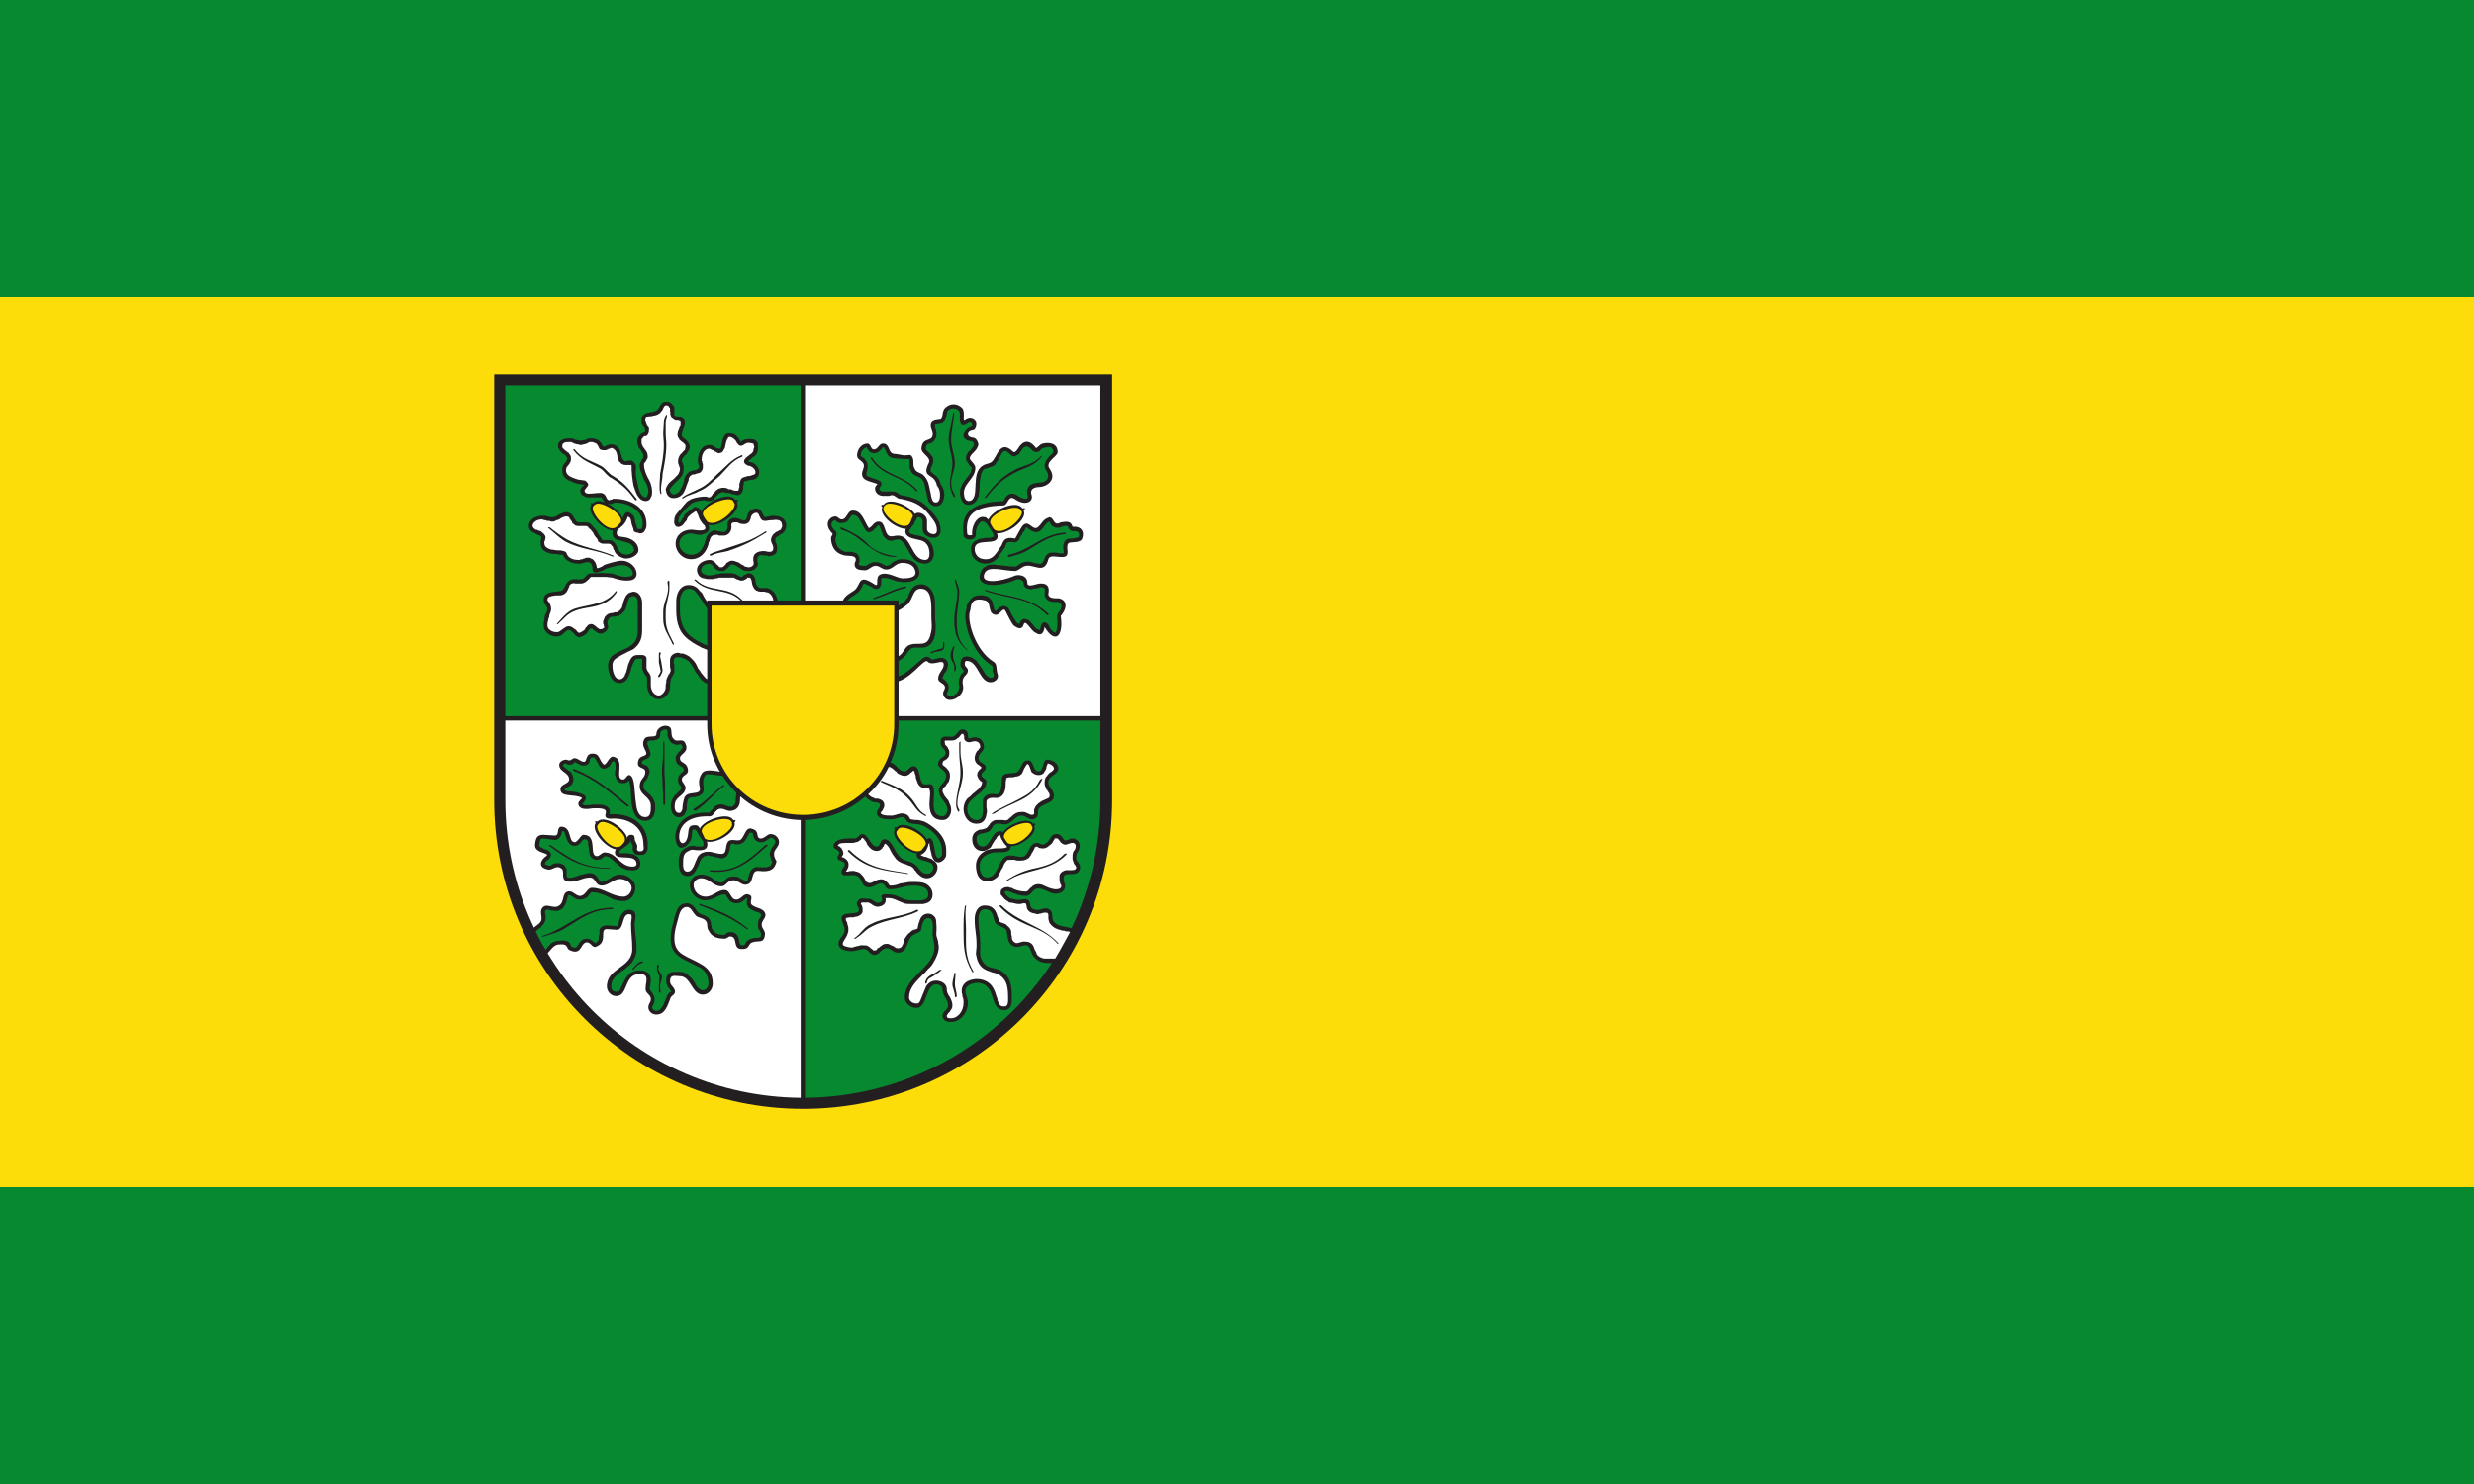
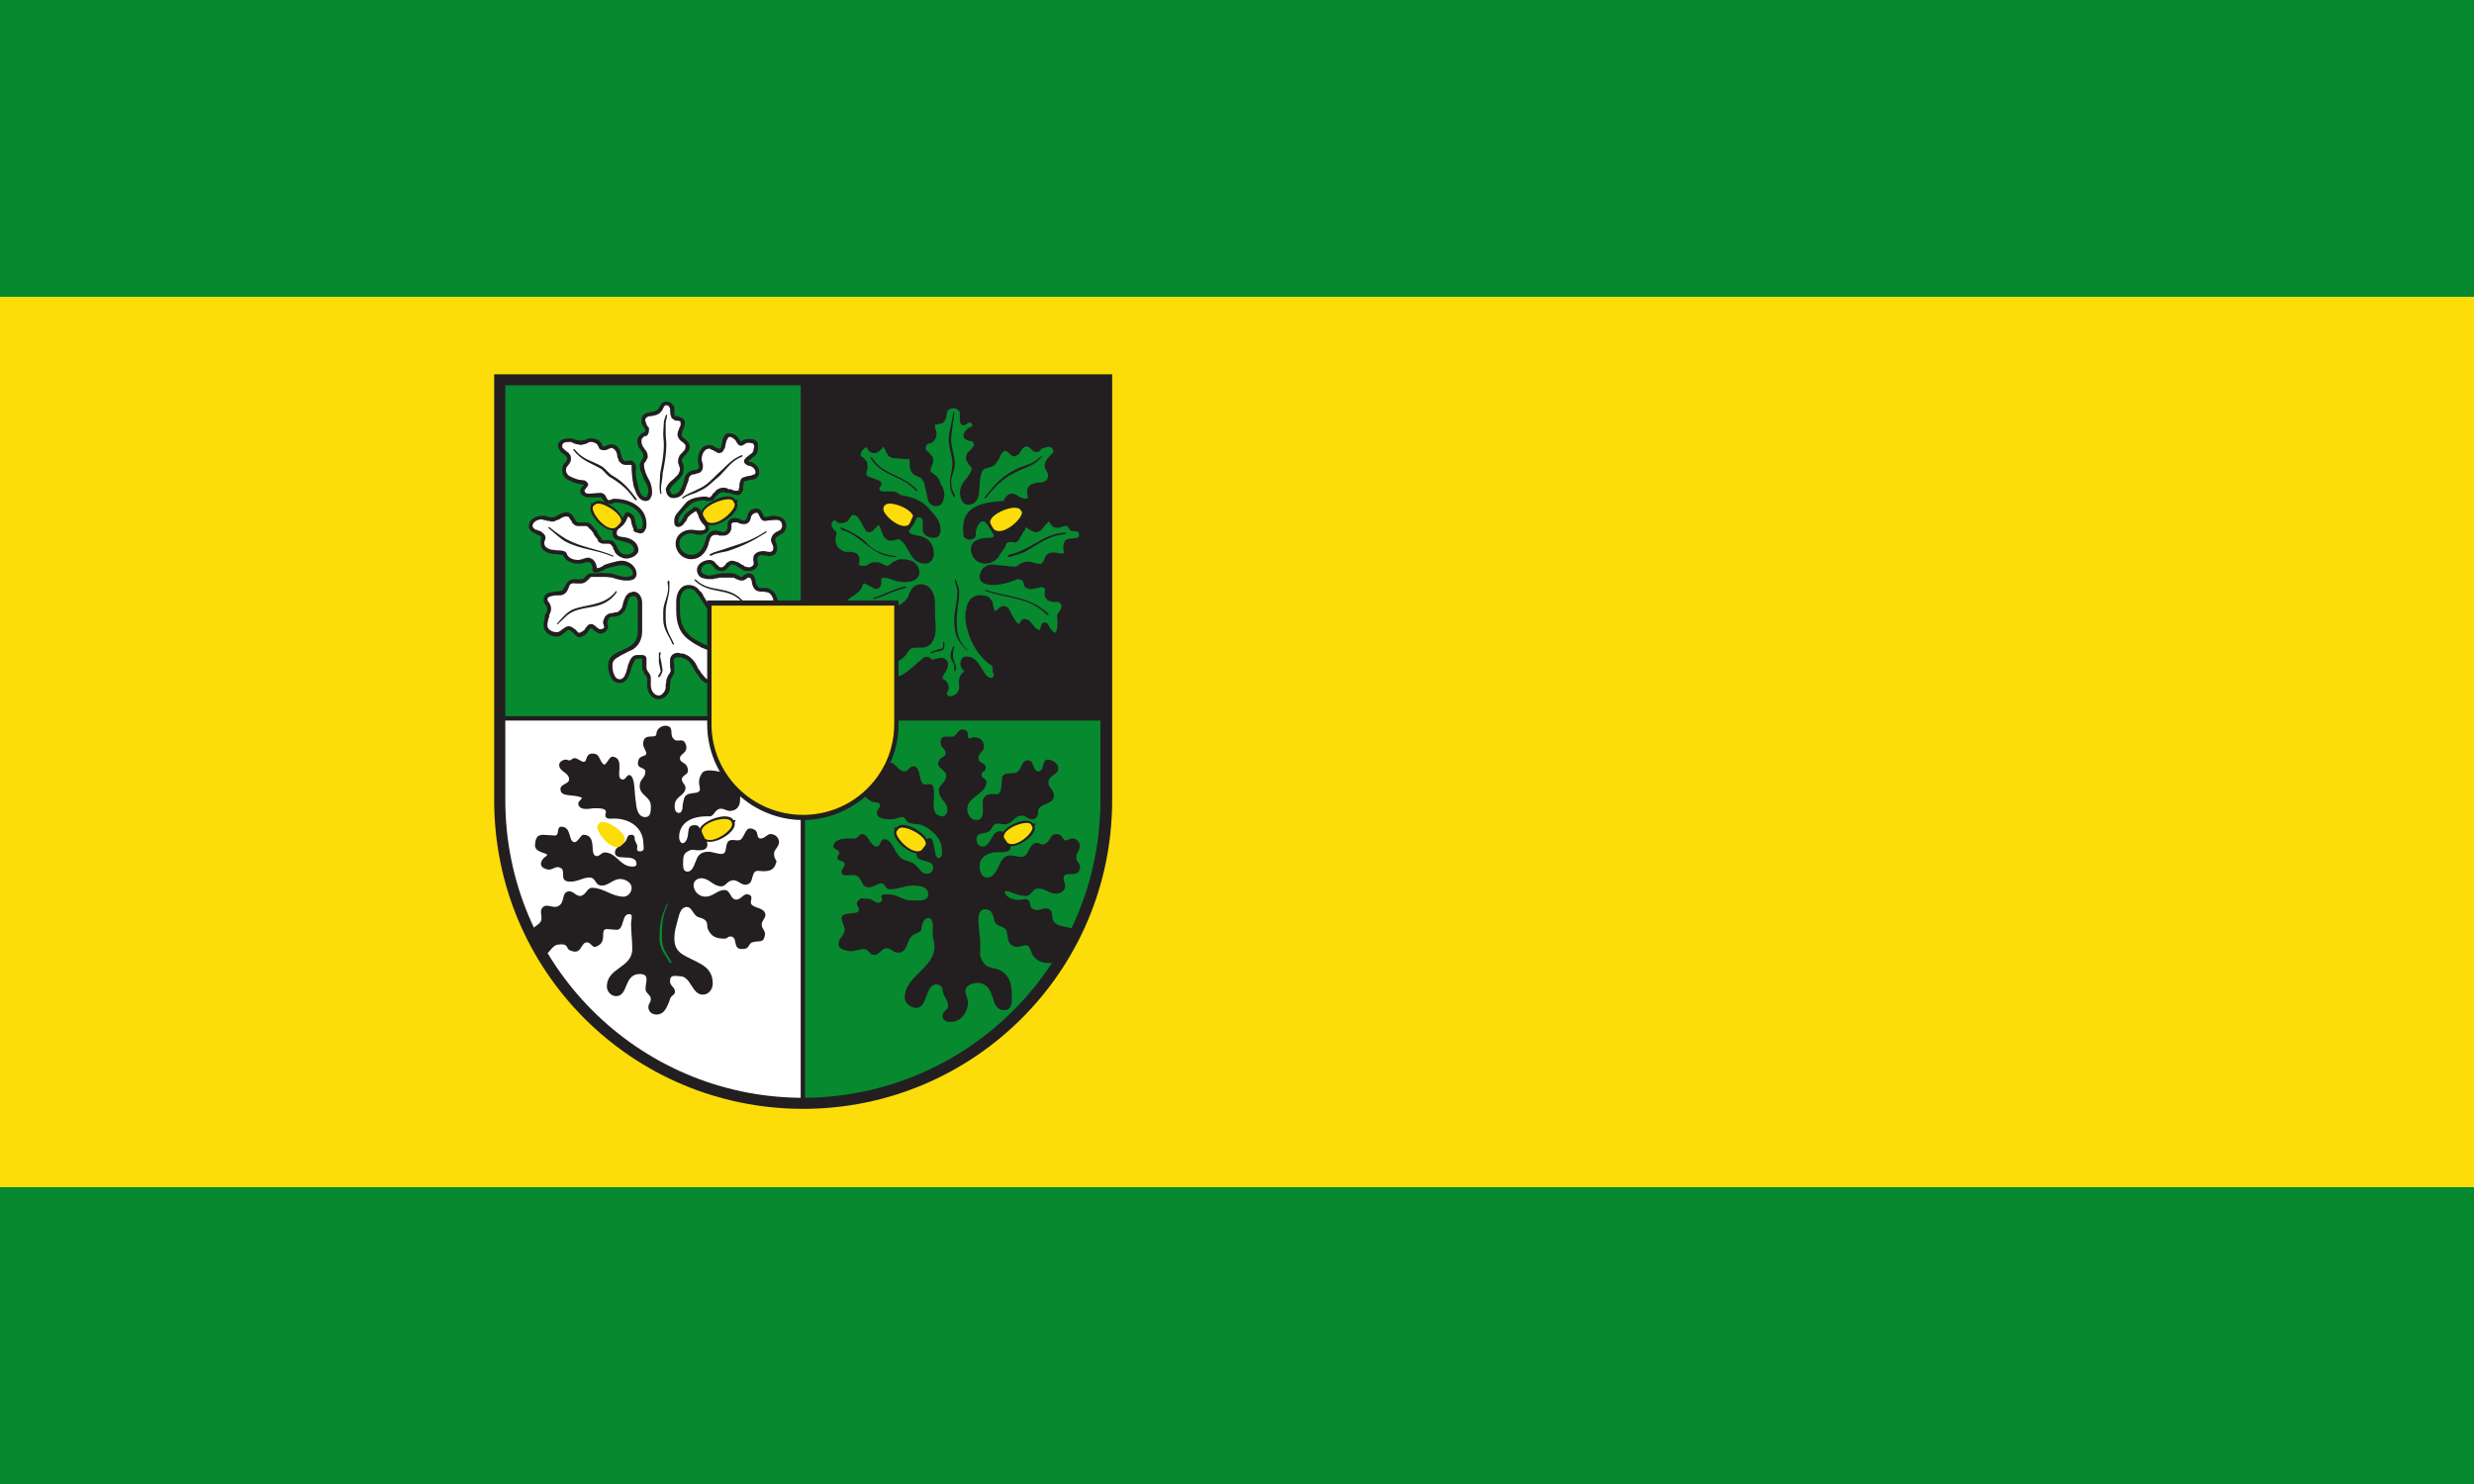
<svg xmlns="http://www.w3.org/2000/svg" width="1000" height="600" version="1.0">
  <rect width="100%" height="100%" fill="#333333" stroke="none" />
  <path style="opacity:1;fill:#078930;fill-opacity:1;fill-rule:evenodd;stroke:none;stroke-width:8;stroke-linecap:butt;stroke-linejoin:round;stroke-miterlimit:4;stroke-dasharray:none;stroke-dashoffset:0;stroke-opacity:1" d="M0 0h100v1000H0z" transform="matrix(0 -1.2 1 0 0 600)" />
  <path style="opacity:1;fill:#fcdd09;fill-opacity:1;fill-rule:evenodd;stroke:none;stroke-width:8;stroke-linecap:butt;stroke-linejoin:round;stroke-miterlimit:4;stroke-dasharray:none;stroke-dashoffset:0;stroke-opacity:1" d="M100 0h300v1000H100z" transform="matrix(0 -1.2 1 0 0 600)" />
  <path style="opacity:1;fill:#078930;fill-opacity:1;fill-rule:evenodd;stroke:none;stroke-width:8;stroke-linecap:butt;stroke-linejoin:round;stroke-miterlimit:4;stroke-dasharray:none;stroke-dashoffset:0;stroke-opacity:1" d="M400 0h100v1000H400z" transform="matrix(0 -1.2 1 0 0 600)" />
  <path d="M1158.038 142.857v347.844c0 139.619-113.267 252.156-252.324 252.156-139.562 0-252.324-112.537-252.324-252.156V142.857h504.648" style="fill:#231f20;fill-opacity:1;fill-rule:nonzero;stroke:none" transform="matrix(.495 0 0 .495 -123.686 80.611)" />
-   <path d="M907.231 327.611V151.884h241.2v270.21H983.586v-94.483H907.23" style="fill:#fff;fill-opacity:1;fill-rule:nonzero;stroke:none" transform="matrix(.495 0 0 .495 -123.686 80.611)" />
  <path d="M970.439 251.182c-4.046 7.824 16.18 22.267 23.766 16.85.505-.601 4.045-5.416 4.045-7.221.506-7.823-21.743-19.258-26.8-11.434-1.517 0-1.517 0-2.023.602 0 .601 0 .601 1.012 1.203" style="fill:#231f20;fill-opacity:1;fill-rule:nonzero;stroke:none" transform="matrix(.495 0 0 .495 -123.686 80.611)" />
  <path d="M971.45 251.784c-2.528 4.213 13.653 19.258 20.732 13.841.506 0 3.54-4.814 3.54-5.416.505-7.221-20.227-15.045-23.26-10.23-.506 0-.506.601-1.012 1.203v.602" style="fill:#fcdd09;fill-opacity:1;fill-rule:nonzero;stroke:none" transform="matrix(.495 0 0 .495 -123.686 80.611)" />
  <path d="M1148.43 490.7c0 133.601-107.705 241.926-241.199 243.13V506.95c42.476-1.204 76.355-36.109 76.355-78.235v-3.01h164.845v64.996M662.492 422.095v-270.21h241.2V327.61h-76.355v94.484H662.492" style="fill:#078930;fill-opacity:1;fill-rule:nonzero;stroke:none" transform="matrix(.495 0 0 .495 -123.686 80.611)" />
  <path d="M903.692 733.83c-133.494-1.204-241.2-109.529-241.2-243.13v-64.994h164.845v3.009c0 42.126 33.88 77.03 76.355 78.234V733.83" style="fill:#fff;fill-opacity:1;fill-rule:nonzero;stroke:none" transform="matrix(.495 0 0 .495 -123.686 80.611)" />
  <path d="M1022.016 452.185c0-3.61-3.54-3.61-4.045-7.823-.506-7.222 4.55-5.417 9.101-5.417 4.046 0 5.057-6.62 9.102-6.018 6.574.602 2.529 8.426 5.563 7.222 7.079-2.407 11.63 1.204 11.63 7.222 0 3.61-4.551 4.814-4.551 9.027 0 4.212 6.068 3.61 6.068 7.823 0 3.01-3.54 3.01-3.54 6.018 0 2.408 4.045 3.01 4.045 5.417 0 10.23-15.675 12.036-15.675 22.266 0 4.815 3.034 9.027 7.585 9.027 6.573 0 5.056-8.425 5.056-15.045 0-4.212 4.046-7.221 10.62-6.018 5.056.602 4.55-7.221 5.056-12.638.505-7.221 10.619-2.407 13.653-6.62 3.034-4.212 3.034-8.425 7.584-8.425 5.563 0 3.54 9.027 8.597 9.027 4.55 0 3.034-9.629 7.079-9.629 3.54 0 9.102 2.408 9.102 7.222 0 5.416-8.09 5.416-8.09 11.434 0 4.213 4.55 6.018 4.55 10.833 0 6.018-7.585 6.018-11.63 9.629-3.034 3.009 1.011 7.823-5.562 9.629-3.54.601-5.563-3.01-9.102-3.01-4.551 0-6.068 3.611-10.113 6.019-3.54 2.407-7.08 0-10.62.601-3.033.602-3.539 4.213-5.561 6.019-5.057 3.009-10.62.601-10.62 6.62 0 3.008 1.518 6.017 5.057 6.017 6.574 0 7.08-12.637 14.159-12.637 3.034 0 3.54 3.61 4.55 6.62 1.518 2.407 4.046 3.008 4.046 6.017 0 6.018-8.09 4.213-14.158 4.815-6.068 1.203-11.125 4.814-11.125 10.832 0 4.815 1.517 9.63 6.068 9.63 10.113 0 8.596-18.055 18.71-18.055 3.539 0 6.067 1.204 9.101 1.204 7.08 0 5.563-11.435 13.147-11.435 2.529 0 3.54 3.01 7.585 0 4.045-3.009 3.034-7.221 8.09-7.221 3.035 0 3.54 1.203 5.057 3.009 1.012 1.203 1.012 3.009 4.046 1.805 2.528-.602 1.011-1.203 4.045-1.203 4.045 0 7.08 4.212 5.562 8.425-1.517 4.212-2.528 3.009-2.528 7.823 0 3.01 4.045 4.213 3.034 8.426-1.517 7.823-12.136 1.805-13.147 6.62-1.012 3.008 1.517 5.416 1.011 8.425-.506 3.61-4.045 5.416-7.585 5.416-5.562 0-8.596-4.213-14.158-4.213-5.563 0-5.057 6.018-10.62 6.018-8.09 0-14.158-5.416-16.686-3.61-1.011 1.203 1.517 3.61 3.034 4.814 2.023 1.204.506.602 5.562 1.805 4.046 1.204 8.09-1.805 10.62.602 2.527 3.01-.507 6.62 6.067 7.824 3.54.601 5.562-1.806 9.102-1.204 6.068 1.805 3.034 6.62 5.057 10.23 4.55 7.222 18.203 2.408 18.203 10.833 0 9.63-7.585 23.47-16.687 23.47-7.079 0-12.641.602-17.192-4.814-3.034-3.009-2.528-9.629-7.08-9.629-2.527 0-5.056 1.806-8.595 1.204-6.068-1.805-5.563-6.62-6.574-12.036-1.011-5.416-8.596-3.611-10.113-9.027-1.517-5.416-2.023-9.63-8.09-9.63-3.54 0-5.057 4.214-5.057 7.824 0 10.231 1.517 11.435 1.517 21.665 0 5.417-1.012 9.027 2.022 13.24 3.54 6.62 10.62 4.213 16.181 8.425 7.585 5.417 7.585 13.842 7.585 22.869 0 4.814-1.517 8.425-6.068 8.425-13.147 0-5.562-20.461-21.237-22.267-4.551 0-10.62 1.806-10.62 6.62 0 3.611 2.024 5.417 2.024 9.63 0 8.424-6.574 16.248-14.665 15.646-4.55 0-6.067-3.009-6.067-4.814 0-4.213 4.55-4.815 4.55-8.426 0-5.416-4.55-7.823-4.55-13.24 0-2.407-2.529-4.212-5.057-4.212-9.102 0-7.08 19.258-16.181 19.258-4.551 0-9.608-3.611-9.608-8.425 0-17.453 24.272-24.073 24.272-41.525 0-4.213-1.517-6.62-1.517-10.23 0-3.612 1.517-13.24-3.54-13.24-4.045 0-5.562 6.62-5.562 8.425 0 3.61-4.55 3.61-7.585 6.018-5.056 4.814-3.54 13.841-11.63 13.841-4.045 0-5.562-3.61-9.102-3.61-4.55 0-5.562 5.416-10.113 5.416-4.55 0-4.045-4.815-9.102-4.815-2.022 0-6.573 1.806-9.102 1.806-4.55 0-11.124-1.204-11.124-6.018 0-4.815 5.056-6.62 5.056-11.435 0-3.009-2.528-6.62-2.528-9.628 0-6.019 14.159-1.806 14.159-6.62 0-2.408-2.529-4.213-1.517-6.018 2.022-4.815 5.056-3.01 8.596-3.01 4.045-.601 6.068 4.213 9.607 3.01 4.551-1.204.506-4.815 2.023-6.018 2.023-1.204 4.045-.602 6.068-.602 7.08 0 10.619 4.814 17.698 4.814 6.068 0 14.158 1.204 14.158-4.814s-6.067-7.222-12.641-7.222c-7.08 0-11.125 3.01-18.71 3.01-5.562 0-2.528-8.426-12.135-3.01-2.529 1.204-6.068 2.407-9.102 0-1.517-1.805-2.023-4.814-4.551-7.222-4.045-3.61-14.159 1.806-13.653-4.212 0-2.407 2.023-3.01 2.528-5.416 1.012-4.815-9.607-1.806-4.55-9.028 1.516-2.407-4.046-4.212-4.551-5.416-.506-6.018 6.573-7.221 13.147-7.221h4.55c2.529-.602 3.54-3.611 5.563-3.611 5.562 0 6.573 10.23 12.136 10.23 3.034 0 2.528-6.018 6.068-6.018 6.068 0 8.09 9.63 12.135 13.842 4.046 4.814 8.091 3.009 12.642 6.62 4.045 3.009 5.057 7.823 10.113 7.823 3.034 0 5.057-2.407 5.057-5.416 0-6.62-13.653-3.61-13.653-10.23 0-2.408 3.034-3.01 4.55-4.815 2.53-3.01 1.518-6.62 5.057-8.425 6.574-3.01 3.54 19.257 9.608 15.647 2.528-1.806 1.517-4.213 1.517-6.019 0-8.425-6.068-15.045-13.653-19.257-5.562-3.01-6.573-1.204-12.641-3.01-3.034-.601-3.034-4.814-6.068-4.814s-5.057 1.806-8.596 1.806c-5.057 0-12.136 0-12.136-5.417 0-2.407 2.528-3.61 2.528-6.018 0-3.009-4.045-1.805-6.574-3.009-6.067-3.009-9.101-7.823-9.101-14.443 0-5.416 4.55-7.824 9.607-10.833 5.057-3.009 7.585-6.62 13.653-6.62 5.562 0 7.08 7.222 12.641 7.222 2.529 0 4.046-4.212 7.08-4.212 5.056 0 4.55 7.823 6.573 12.638 2.528 4.814 6.574 0 9.102 3.009 4.045 6.62-4.55 24.674 8.09 25.275 2.529 0 4.046-3.009 4.046-5.416 0-6.018-7.08-9.027-7.08-15.647 0-4.814 6.068-6.62 6.068-12.036 0-4.814-7.079-6.018-6.573-10.23 1.011-6.019 6.068-4.213 6.068-8.426" style="fill:#231f20;fill-opacity:1;fill-rule:nonzero;stroke:none" transform="matrix(.495 0 0 .495 -123.686 80.611)" />
-   <path d="M1123.653 598.424c-4.045 7.222-8.09 15.045-12.136 21.665H1102.416c-2.023-.602-4.046-1.204-5.563-3.01-.505-.601-.505-1.203-1.01-2.406-.507-.602-1.012-1.806-1.518-3.01-.506-2.407-2.528-5.416-7.08-5.416h-2.527c-1.012.602-1.517.602-2.023.602-1.517.602-2.528.602-3.034.602-2.023-.602-2.528-1.805-3.034-2.407-.506-1.204-.506-1.806-.506-3.01-.505-1.203-.505-3.008-.505-4.212-.506-2.407-2.023-3.61-3.54-4.814-.506-.602-1.011-1.204-1.517-1.204-1.011-.602-1.517-.602-2.023-.602-.505-.602-1.01-.602-1.516-.602-.506-.601-.506-.601-1.012-.601-.505-.602-.505-.602-.505-1.204-.506-1.805-1.012-3.01-1.517-4.213 0-1.203-1.012-2.407-1.517-3.61-2.023-3.01-4.551-4.213-8.597-4.213-6.573 0-8.09 7.222-8.09 10.832 0 10.231 1.517 11.435 1.517 21.665 0 3.01-.506 4.815-.506 7.222.506 2.407 1.012 5.416 2.528 7.823 2.529 4.213 6.068 5.417 9.608 6.62 1.011.602 2.528.602 4.045 1.204s2.529.602 3.54 1.805c6.068 4.213 6.573 10.231 6.573 19.86 0 4.814-1.517 5.416-3.034 5.416-2.528 0-3.54-.602-4.045-1.805-.505-.602-1.011-1.806-1.517-3.01 0-1.203-.505-2.406-1.011-3.61-1.517-5.416-4.045-12.638-14.159-13.842-4.55-.601-14.158 1.204-14.158 9.63 0 1.203 0 1.805.506 3.008 0 1.204 0 1.806.505 2.408.506 1.805.506 2.407.506 4.212 0 7.222-5.057 13.24-11.125 12.638-2.528 0-2.528-1.204-2.528-1.805v-.602l.506-.602c.506-.602.506-.602.506-1.204.505 0 1.01-.601 1.01-.601.506-.602 1.012-1.204 1.012-1.806 1.011-.602 1.517-2.407 1.517-3.61 0-2.408-.506-3.611-1.011-4.815-.506-1.204-1.012-2.407-2.023-3.61-1.011-1.806-1.517-3.01-1.517-4.815 0-5.417-5.562-7.222-8.596-7.222-4.045 0-6.068 1.805-8.09 4.213l-1.518 3.61-1.516 3.611c-1.012 2.408-1.518 4.213-2.529 6.018-1.011 1.204-1.517 1.204-2.528 1.204-3.54 0-6.068-2.407-6.068-4.814 0-7.222 4.55-12.037 11.125-18.656 1.516-1.204 3.033-3.01 4.55-4.815 1.517-1.203 3.034-3.009 4.046-4.814 2.528-4.213 4.55-8.426 4.55-13.24 0-1.204-.505-2.407-.505-3.61 0-1.204-.506-1.806-.506-2.408-.505-1.806-1.011-3.01-1.011-4.213 0-1.805.506-5.416 0-8.425 0-1.805 0-3.61-1.011-5.416-1.517-1.806-3.034-3.01-5.563-3.01-4.55 0-6.573 3.612-7.079 6.019-1.011 2.407-1.517 4.814-1.517 6.018l-1.011.602c-.506 0-1.517.601-2.528.601-1.012.602-2.023 1.204-3.034 2.408-2.023 1.203-3.034 3.61-4.046 4.814-.505 1.806-1.011 3.61-1.517 4.815-1.01 2.407-2.022 3.009-4.045 3.009-1.011 0-1.517 0-3.034-1.204 0 0-.506-.602-1.011-.602-.506 0-1.011-.602-1.517-.602-1.011-.601-2.023-1.203-3.54-1.203-2.022 0-3.54.602-4.55 1.805-.506 0-1.012.602-1.518 1.204-.505 0-1.011.602-1.517.602 0 .601-.505.601-.505 1.203-.506 0-.506.602-1.012.602h-1.01c-1.012 0-1.012 0-2.024-1.204-.505 0-.505-.601-1.01-.601-.507-.602-1.012-1.204-1.518-1.204-1.011-1.204-2.528-1.204-4.55-1.204h-2.53c-1.01.602-2.022.602-2.527.602-1.012.602-2.023.602-2.529.602-.505.602-1.011.602-1.517.602-2.022 0-4.55-.602-6.068-1.204-1.517-.602-1.517-1.203-1.517-1.805 0-1.204.506-1.806 1.517-3.611.506-.602 1.012-1.204 1.012-1.806.505-.601 1.011-1.203 1.011-1.805.506-1.204 1.011-2.407 1.011-4.213 0-1.203 0-2.407-.505-3.61 0-.602-.506-1.204-.506-2.408-.506-.601-.506-1.203-1.011-1.805v-1.805c.505 0 2.022-.602 4.045-.602h2.528c1.012-.602 2.023-.602 2.529-.602 1.517-.602 5.056-1.805 4.55-5.416 0-1.204 0-1.806-.505-3.01 0-.601-.506-1.203-.506-1.203l-.505-.602c.505-1.203.505-1.203 1.01-1.203h5.563c.506.601 1.011.601 1.011.601l1.012.602c1.517 1.204 4.045 3.01 7.585 1.806 4.045-1.204 4.55-4.213 4.045-6.62H976c2.528 0 5.056 1.203 7.585 2.407l4.55 1.805c1.518.602 3.54.602 5.563.602h10.113c3.034-.602 7.585-1.805 7.585-7.823 0-4.213-2.528-7.222-6.068-9.027-3.034-1.204-6.573-1.204-10.113-1.204-2.023 0-3.54 0-5.562.602-1.517 0-3.034.602-4.551.602-2.529 1.203-5.057 1.805-8.596 1.805l-.506-.602s-.506 0-.506-.601c-.505-.602-.505-1.204-1.011-1.204-2.528-3.61-6.574-3.61-11.63-.602-2.023 1.204-4.046 1.204-5.057 0h-.505c-.506-.602-.506-1.204-1.012-1.805-.505-1.204-1.517-3.01-3.54-4.815-1.516-1.805-4.045-1.805-5.562-2.407-2.022 0-3.54 0-5.056.602h-1.517c.505-1.204 1.011-1.204 1.011-1.806.506-.601 1.011-1.805 1.011-2.407.506-3.009-.505-4.814-2.022-6.018-1.012-.602-1.517-1.203-2.023-1.203l-1.517-.602.506-.602c1.517-1.806 1.011-3.61 0-5.416-.506-1.204-1.517-1.806-2.023-2.408-.505 0-1.011-.601-1.517-.601 0-.602.506-1.204 1.517-1.806 2.023-.602 4.551-.602 8.09-.602h2.023c1.012 0 2.023 0 3.034-.601 1.517 0 2.023-.602 3.034-1.204.506-.602.506-.602 1.012-.602l.505-1.203 1.012-.602.505.602c.506.601 1.012.601 1.012 1.203.505.602 1.01 1.204 1.517 1.806 0 .601.505 1.805 1.01 2.407l1.518 1.805c1.517 1.806 3.54 3.01 6.068 3.01 2.022 0 3.54-1.204 4.55-2.408 0-.602.506-1.204 1.012-1.204 0-.601 0-1.203.506-1.203 0-.602 0-.602.505-1.204.506 0 2.023 1.204 3.54 3.611.506 1.204 1.517 3.01 2.528 4.814 1.011 1.204 2.023 3.01 3.034 4.213 3.034 3.01 5.562 3.611 8.09 4.213.506.602 1.518.602 2.529 1.203 1.011 0 2.023.602 2.528 1.204 1.012.602 1.517 1.204 2.023 2.407 1.011.602 1.517 1.806 2.023 2.407 2.022 1.806 4.045 4.213 8.09 4.213 4.551 0 8.596-4.213 8.596-9.027 0-3.01-2.022-4.814-4.045-6.018-.506-.602-1.517-1.204-2.528-1.204-1.012-.601-2.023-.601-2.529-1.203-1.01 0-2.022 0-2.528-.602-1.011 0-1.517-.602-1.517-.602-.505 0-.505-.602-.505-.602.505 0 1.01-.602 1.517-.602.505-.601 1.516-1.203 2.022-1.805 1.011-1.204 1.517-2.407 2.023-3.61 0-.603.505-1.204.505-2.408l1.012-1.204v1.806c.505 1.203.505 1.805.505 3.009.506 1.203.506 2.407 1.012 3.61 0 1.204.505 2.408 1.011 3.612 1.011 2.407 3.54 5.416 7.585 3.009 2.528-1.806 3.54-3.611 3.54-5.417V531.623c0-10.23-7.585-17.452-15.676-22.266-3.034-1.806-5.057-1.806-7.08-2.408-1.516 0-3.539 0-6.067-.601-.506 0-.506-.602-1.011-.602v-.602c-.506-.602-.506-1.204-1.012-1.204 0-.601-.505-.601-1.011-1.203-1.011-.602-2.528-1.204-4.045-1.204-1.012 0-2.023 0-3.034.602-.506 0-1.517 0-2.023.602-1.517 0-2.023.602-3.54.602-2.528 0-5.056 0-7.079-.602-1.011-.602-1.517-.602-1.517-.602 0-.602-.505-.602-.505-1.204 0 0 .505 0 .505-.601l.506-.602.506-.602s.505-.602.505-1.204c.506-.601 1.012-1.805 1.012-3.009 0-4.212-3.54-4.814-5.057-5.416h-2.528c-.506-.602-1.012-.602-1.012-.602-2.022-.602-3.54-1.805-4.55-3.009 7.079-6.62 12.64-13.841 16.686-22.267h.506c.506 0 1.011 0 1.517.602.506 0 1.011.602 1.011.602.506.602 1.011.602 1.517 1.204.506.601 1.011 1.203 1.517 1.203l1.517 1.806c1.517.601 3.034 1.805 5.562 1.805 1.517 0 2.529-.602 3.54-1.204.506-.601 1.011-.601 1.011-1.203.506 0 1.012-.602 1.012-.602l1.01-.602c0-.602 0-.602.507-.602.505 0 1.01.602 1.01 1.806.507 1.203 1.012 2.407 1.012 4.213.506 1.203 1.012 3.009 1.517 4.212 2.023 4.213 5.562 4.213 8.09 4.213h1.012c.506.602 1.011 1.805 1.011 4.212 0 3.01-.505 5.417-.505 8.426 0 5.416 1.011 13.24 10.619 13.24 5.562 0 7.079-5.417 7.079-8.426 0-1.805-.506-3.61-1.517-5.416 0-.602-.506-1.806-1.011-2.407l-1.518-1.806c-1.01-1.203-1.516-1.805-2.022-3.009-.506-1.203-1.011-1.805-1.011-3.009 0-.602.505-1.203.505-1.805.506-.602 1.011-1.204 2.023-1.806.505-.601.505-1.203 1.011-1.805l1.517-1.805c.506-1.204 1.011-3.01 1.011-4.815 0-2.407-.505-3.61-1.516-4.814l-1.518-1.806c-.505-.602-1.01-.602-1.516-1.203 0 0-.506-.602-1.012-.602 0-.602-.505-.602-.505-.602v-.602c0-1.805.505-2.407 1.516-3.009.506 0 .506 0 1.012-.602.505 0 1.011-.601 1.517-1.203 1.011-.602 1.517-2.407 1.517-4.213 0-1.203 0-2.407-1.011-3.61 0-.602-.506-1.204-.506-1.204l-1.012-1.204c-1.01-.602-1.01-1.204-1.01-1.805-.506-1.806 0-2.408 0-2.408H1027.072c2.022 0 3.54-.601 4.55-1.805.506 0 1.012-.602 1.517-1.204.506 0 .506-.601 1.012-1.203l.505-.602c.506-.602.506-.602 1.012-.602 1.011 0 1.011 0 1.011 1.204.506 0 .506.602.506 1.203v1.806c1.01 2.407 3.54 3.009 5.562 2.407 5.056-1.805 7.585.602 7.585 4.213 0 0 0 .602-.506.602 0 .601 0 .601-.506.601 0 .602-.505.602-.505 1.204-.506 0-.506.602-1.012.602-.505.602-.505 1.203-1.01 1.805-.507 1.204-1.012 2.407-1.012 4.213 0 1.805.505 3.009 1.517 4.212.505.602 1.011 1.204 1.517 1.204.505.602 1.011.602 1.517 1.204l.505.601c.506 0 .506 0 .506.602l-.506.602-.505.602c-.506 0-1.012.602-1.012 1.203-1.01.602-1.516 1.806-1.516 3.611 0 1.204 1.01 2.408 1.516 3.611.506.602 1.012.602 1.012 1.204.505 0 .505 0 1.011.602h.506c0 1.805-.506 3.009-1.517 4.212-1.012 1.806-3.034 3.01-5.057 4.815-1.011.601-1.517 1.203-2.528 2.407-1.012.602-2.023 1.805-3.034 2.407-2.023 2.407-3.034 5.416-3.034 8.425 0 5.417 3.54 12.036 10.619 12.036 5.562 0 7.585-3.61 8.09-7.823.506-1.204.506-3.009 0-5.416v-4.815c0-1.203 1.517-3.61 7.08-3.009 5.056.602 7.584-3.61 8.09-6.62.506-1.203.506-3.009.506-4.212 0-1.806 0-3.01.505-4.213v-1.203c.506 0 1.517-.602 2.529-.602 2.022 0 3.54 0 5.056-.602 1.517 0 4.046-.602 5.563-3.01l1.516-3.61c.506-.602 1.012-1.805 1.518-2.407.505-.602.505-1.204 1.516-1.204l1.012 1.204c0 .602 0 .602.505 1.203 0 .602.506 1.204.506 1.806.506.602.506 1.805 1.011 2.407 1.517 1.204 3.034 2.407 5.563 2.407 2.528 0 4.55-1.203 5.056-3.009.506-.602 1.012-1.203 1.012-1.805.505-.602.505-1.204.505-2.407.506 0 .506-.602.506-1.204.506-.602.506-.602.506-1.204 2.528.602 5.056 2.408 5.056 4.213 0 .602 0 .602-.505 1.204l-.506.601c-.506.602-1.011.602-1.517 1.204-.506 0-1.011.602-1.517 1.204-.506.601-1.011.601-1.517 1.805-1.517 1.204-2.023 3.01-2.023 5.416 0 1.204 0 3.01 1.012 4.213 0 .602.505 1.204.505 1.805.506 0 1.012.602 1.012 1.204 1.517 1.805 1.517 2.407 1.517 3.61 0 .603 0 1.806-2.023 2.408-1.517.602-2.528 1.204-4.045 1.805-1.012.602-3.034 1.806-4.046 3.01-1.517 1.203-2.022 3.009-2.528 4.212V502.135c-.506 0-1.011.602-1.517.602s-1.011 0-2.528-.602c-.506-.602-1.517-.602-2.528-1.204-1.012-.601-2.023-.601-3.54-.601-3.54 0-5.562 1.203-7.585 3.009-.506.601-1.011 1.203-2.023 1.805-.505.602-1.517 1.204-2.022 1.805-1.012 0-2.023.602-3.54 0h-6.068c-3.034.602-4.55 2.408-5.056 3.611l-1.517 1.806c0 .601-.506.601-.506.601-1.011.602-1.517 1.204-2.528 1.204-1.517.602-2.529.602-3.54.602-3.034 1.204-6.068 3.009-6.068 7.823 0 4.213 2.023 9.63 8.596 9.63 2.529 0 5.057-1.806 6.574-3.01.506-1.203 1.011-1.805 1.517-3.009.506-.602 1.011-1.203 1.517-2.407l1.517-1.805c.505-1.204.505-1.204 1.011-1.806 1.012-.602 1.517-1.203 2.023-1.203v.601c.506 1.204 1.011 3.01 2.023 4.213.505 1.204 1.01 1.805 1.516 2.407l1.517 1.806.506.601v.602c-.506 0-1.011.602-2.023.602-3.034.602-6.573 0-9.607.602-6.574.602-13.653 5.416-13.653 13.841 0 2.408.506 5.417 1.517 7.824 1.517 3.009 4.045 4.814 7.585 4.814 4.045 0 6.574-1.805 8.596-3.61.506-1.204 1.517-2.408 2.023-3.611.506-1.204 1.011-2.408 2.023-3.611 1.01-2.407 1.516-4.213 3.033-5.416.506-1.204 1.517-1.204 3.034-1.204h4.046c1.011.602 1.517.602 2.528.602h2.528c3.034 0 5.057-1.204 6.574-2.407.505-1.204 1.517-1.806 1.517-2.408.505-1.203 1.011-1.805 1.517-2.407 0-.602.505-1.204 1.011-1.805 0-.602.506-1.204.506-1.806.505 0 1.011-.602 2.022-.602.506.602 1.517 1.204 2.023 1.204 2.528.602 5.057.602 7.585-1.805 1.517-1.204 2.528-1.806 3.034-3.01.506-1.203 1.011-1.805 1.517-2.407v-.601H1113.54l1.011 1.203.506.602.506.602c.505.602.505 1.203 1.011 1.203 2.023 1.806 4.045 1.806 6.068.602 1.517 0 2.023-.602 2.023-.602h1.01c2.024 0 3.035 1.806 2.53 3.611 0 .602-.506 1.204-.506 1.806l-1.012 1.203c-1.011 1.806-1.011 3.01-1.011 6.018 0 1.204.506 2.408 1.011 3.611 0 .602.506 1.204 1.012 1.806 1.01 1.203 1.01 1.805 1.01 2.407-.505 1.203-1.01 1.805-4.044 1.805h-4.551c-1.517.602-4.046 1.204-5.057 4.213v3.61c0 1.204.506 1.806.506 3.01.505.601.505 1.203 1.011 1.805v.602c-.506 1.805-2.023 2.407-4.55 2.407-1.518 0-3.54-.602-5.563-1.203-1.517-.602-2.528-1.204-4.045-1.806-1.012-.602-3.034-1.203-4.551-1.203-2.023 0-3.54.601-5.057 1.805-.506.602-1.011 1.204-1.517 1.204l-1.011 1.203c-1.517 1.806-2.023 1.806-3.034 1.806-3.034 0-6.068-.602-9.102-1.806-1.011-.602-1.517-.602-2.023-1.203-1.011 0-1.517 0-2.528-.602-1.517 0-3.54 0-5.057 1.203-2.022 1.204-1.516 3.611-1.516 4.815l1.516 1.805c1.012 1.204 2.023 2.407 3.034 3.01l1.012.601c.505.602 1.011.602 1.517 1.204.505 0 1.517 0 4.045.601 2.023.602 3.034.602 4.55.602 1.012 0 2.024-.602 3.035-.602h1.517l.505.602c.506 1.204.506 1.806.506 2.407.506 3.01 2.528 4.815 7.08 5.417 1.01.602 2.528.602 3.539 0 .506 0 1.517 0 2.528-.602 1.517 0 2.023-.602 3.034 0h1.012v.602l.505.602v3.009c0 1.203.506 2.407 1.012 4.212 2.022 2.407 4.045 4.213 6.573 4.815 1.011.601 2.528.601 3.54 1.203 1.011 0 2.022 0 3.034.602 1.517 0 2.528 0 3.54.602" style="fill:#fff;fill-opacity:1;fill-rule:nonzero;stroke:none" transform="matrix(.495 0 0 .495 -123.686 80.611)" />
  <path d="M822.786 624.903c6.068 3.611 9.102 8.426 9.102 15.647 0 4.815-3.54 9.027-8.09 9.027-9.102 0-9.608-15.045-18.71-15.045-2.528 0-6.068-1.203-7.585 1.204-.505 1.203-.505 1.805-.505 3.009 0 3.61 4.045 4.814 4.045 8.425 0 2.407-2.528 3.01-3.54 4.815-2.528 6.62-4.55 13.841-11.63 13.841-3.54 0-6.573-2.407-6.573-6.018 0-3.009 2.022-3.61 2.022-6.62 0-3.009-3.034-4.212-4.045-6.62-1.517-5.416 4.55-13.841-5.057-13.841-13.147 0-9.102 18.054-19.215 18.054-4.045 0-7.585-3.61-7.585-7.824 0-15.646 20.732-15.045 20.732-30.692 0-7.823-1.01-13.24-1.01-21.063 0-1.203 1.516-7.221-.507-7.221-7.584-1.806-4.55 12.637-11.124 12.637-2.023 0-6.068-.601-8.09-.601-6.574 0 1.516 10.832-9.102 14.443-2.529 1.204-4.046-3.61-7.08-3.61-5.562 0-4.045 10.832-13.653 6.619-4.045-1.204-.505-6.018-10.113-4.814-6.068 1.203-7.079 9.027-13.147 9.027-3.034 0-2.022-4.213-3.54-7.222-1.516-4.213-4.55-6.62-4.55-12.036 0-4.213 4.55-4.815 7.079-8.425 2.023-3.01-1.011-7.824 1.011-10.833 3.54-5.416 9.608 1.204 14.159-2.407 4.55-3.01 2.022-10.23 7.079-11.434 4.045-1.204 6.573 4.212 10.619 3.61 4.55-1.203 5.056-6.62 9.102-6.62 9.607 0 16.18 7.222 25.788 7.222 3.54 0 6.574-3.61 6.574-7.221 0-4.213-5.057-7.222-9.608-7.222-5.056 0-9.607 5.416-14.664 5.416-6.068 0-4.55-6.62-10.113-6.62-6.068 0-11.63 4.815-18.71 3.01-5.562-1.806-.505-9.028-5.056-10.833-3.54-2.407-7.08 2.407-10.619 1.203-8.596-1.805-5.056-8.425-1.011-10.832 4.045-3.01-10.113-1.806-9.102-9.629.506-4.814 1.517-7.823 6.574-7.823 2.528 0 7.079.601 9.607.601 4.045 0 1.011-6.62 5.057-7.221 9.101 0 5.562 12.638 11.124 12.638 2.528 0 5.057-6.018 7.08-6.018 12.135 0 4.045 17.452 11.124 17.452 2.022 0 4.045-3.01 6.068-3.01 9.607 0 12.136 10.232 21.237 11.435 5.057.602 5.563-1.203 4.551-4.212-3.034-6.019-17.192 0-17.192-7.222 0-4.213 5.057-5.416 8.09-8.425 2.529-3.01 1.517-6.018 5.057-6.018 2.528 0 3.034 1.203 3.034 3.61 0 1.806 2.528 4.213 2.023 6.62-1.012 3.611 2.022 3.611 4.045 3.01 2.023-1.204 1.011-3.612 1.011-5.417 0-13.842-11.124-21.063-24.271-21.063-2.023 0-8.09 1.203-6.574-4.213 1.517-4.212-4.55-4.212-8.596-4.212-3.034 0-4.045.601-7.585.601-3.034 0-5.562-1.203-6.068-3.61-.506-2.408 1.517-3.01 3.034-5.417-6.574-3.61-17.698 0-17.698-7.221 0-4.213 7.08-4.213 7.08-7.824 0-6.018-8.091-6.018-8.091-12.036 0-2.407 3.034-4.213 5.562-4.213 1.011 0 1.517.602 2.528.602 2.023 0 2.528-1.805 4.551-1.805 2.528 0 5.057 3.009 7.585 3.009 3.034 0 .506-7.824 8.596-6.62 4.045.602 4.045 5.416 7.08 8.425 2.528 2.407 4.55-6.62 8.09-6.018 10.619 1.806.506 18.656 8.09 18.656 2.529 0 3.034-4.213 5.563-3.61 4.55 1.805 3.54 13.84 5.056 22.868.506 5.416 2.023 11.434 7.585 11.434 4.551 0 4.551-4.814 4.551-9.027 0-7.823-9.102-8.425-9.102-16.249 0-6.018 4.551-6.62 4.551-11.434.506-4.814-8.09-1.805-5.562-9.629 1.011-4.814 8.09-2.407 6.068-7.221-1.011-2.408-3.54-5.417-1.517-9.63 2.023-4.814 10.113-.601 10.113-4.814 0-3.61 3.54-6.62 7.585-6.62 7.585.602 2.528 7.222 6.574 10.833 3.034 3.61 8.09-2.407 10.113 5.416 1.517 6.018-5.057 6.62-5.057 10.23 0 4.815 6.068 2.408 6.574 10.231 0 3.611-5.057 3.611-5.057 7.222 0 2.407 3.034 4.213 3.034 6.62 0 6.018-7.585 7.222-8.596 12.638-1.517 8.425 3.54 9.027 5.056 7.222l1.012-2.408c0-3.009.505-5.416 1.517-9.027 2.528-6.62 14.158-1.203 12.641-8.425-1.011-4.213-1.011-7.823 2.023-12.036 3.54-4.815 18.71.602 24.777.602 11.63 0 6.068 9.629 6.068 21.665 0 3.61-1.517 7.221-5.562 8.425-2.528.602-3.54.602-6.574-.602-8.596-3.61-8.09 6.018-13.147 5.416-21.238-.601-25.283 11.435-24.272 18.656 1.012 4.815 5.057 4.213 6.574-1.203 1.517-5.416-.506-10.23 6.068-10.23 3.54 0 3.54 1.804 5.057 5.415 2.022 3.01 4.55 5.417 5.056 9.027 1.011 6.62-5.056 6.018-8.09 6.018-2.023 0-4.551-1.203-7.08.602-4.045 1.806-4.55 4.213-4.55 10.833 0 3.009.505 6.018 3.54 6.018 4.55 0 5.561-6.018 7.584-10.23 1.517-4.214 5.057-6.019 9.607-6.019 3.034 0 7.08 1.805 10.62 1.805 5.056 0 2.528-6.62 5.562-10.23 3.034-3.01 8.596 1.203 11.124-2.407 3.034-4.213 3.54-9.63 8.596-7.824 6.068 1.806 2.529 6.62 6.068 7.824 3.54.601 6.068-3.611 8.596-3.611 4.046 0 7.08 3.009 7.08 6.62 0 4.212-4.551 6.018-4.046 10.23 0 2.408 2.023 5.417 2.023 5.417-1.517 6.62-5.057 9.027-14.664 7.823-6.574-.602-3.54 9.027-8.596 10.832-5.057 2.408-8.09-4.212-13.148-3.009-4.045.602-5.056 4.815-8.596 4.815-7.079 0-9.607-6.62-16.686-6.62-3.034 0-6.068 2.407-6.068 5.416 0 5.417 4.55 9.63 9.607 9.63 6.574 0 9.608-5.417 15.676-5.417 5.056 0 4.55 7.823 9.607 7.823 4.045 0 6.068-5.416 9.608-4.212 5.562 1.203.505 6.018 3.034 8.425 3.034 3.01 10.113 2.407 11.124 7.824.506 3.009-3.034 4.814-3.034 8.425 0 3.61 3.54 4.814 2.528 9.027-1.01 6.62-5.562 3.61-10.113 5.416-4.045 1.204-1.517 6.018-9.607 5.416-6.574-.601-2.023-10.23-8.596-10.23-1.517 0-2.529 1.805-4.551 1.805-5.563 0-10.114-1.204-12.642-6.018-2.528-3.61-.506-5.416-2.528-8.425-2.528-3.01-7.08-2.407-8.596-4.815-2.529-2.407-3.54-6.62-7.08-6.62-4.55 0-6.068 5.417-7.079 9.63-1.517 6.017-3.034 9.628-3.034 16.248 0 13.24 10.113 13.842 22.25 21.063" style="fill:#231f20;fill-opacity:1;fill-rule:nonzero;stroke:none" transform="matrix(.495 0 0 .495 -123.686 80.611)" />
-   <path d="M695.36 612.867c-3.034-4.814-5.562-9.629-8.09-15.045 0 0 .505-.602 1.517-1.204.505-.601 1.517-1.203 2.528-1.805.506-1.204 1.517-1.805 2.528-3.009 1.011-1.805 1.517-3.009 1.517-4.213v-3.61c-.506-.602-.506-1.204-.506-2.408 0-.601.506-.601.506-.601.506-.602.506-1.204 3.034-.602 1.517.601 3.034.601 4.045.601 2.023.602 4.046 0 6.068-1.203 1.517-1.204 2.529-3.01 3.034-4.213.506-.602.506-1.805 1.012-2.407 0-.602 0-1.204.505-1.805 0-1.204.506-1.806.506-2.408 0 0 .506-.601 1.011-.601h.506c.505 0 1.011.601 2.022 1.203.506 0 1.012.602 1.012.602 1.011.602 1.517.602 2.022 1.204 1.517.601 3.034.601 4.551.601 2.023-.601 3.54-1.203 4.551-1.805l1.012-1.204 1.01-1.203c.507-1.204 1.012-1.204 1.518-1.806h.506c4.045 0 7.079 1.204 11.63 3.01 2.022 1.203 4.045 1.805 6.068 3.008 2.528.602 5.056 1.204 8.09 1.204 5.562 0 9.608-5.416 9.608-10.832 0-6.62-7.08-10.833-12.642-10.833-2.022 0-3.54.602-5.056 1.204-1.517.601-2.529 1.805-4.046 2.407l-3.034 1.805c-1.01 0-2.022.602-2.528.602-1.011 0-1.517-.602-2.528-1.805-.506-.602-.506-1.204-1.011-1.806l-1.517-1.805c-1.517-1.204-3.034-1.806-5.057-1.806-2.023 0-4.045.602-5.562 1.204-1.517 0-3.034.602-4.551 1.204-3.034 1.203-5.563 1.805-8.09 1.203v-.602c-.506 0-.506-.601-.506-1.805v-4.213c-.506-1.203-1.517-3.61-3.54-4.212-3.54-1.806-6.574-.602-8.09 0-.506.602-1.518 1.203-2.023 1.203h-1.012c-2.022-.601-3.034-1.203-3.034-1.203v-.602c0-.602 1.012-2.407 2.529-3.01 2.528-1.804 3.54-5.415.505-7.22-1.01-.603-1.517-.603-2.022-1.204-1.012 0-1.517 0-2.023-.602-1.517-.602-2.528-1.204-3.034-1.806-.505 0-1.011-.601-.505-1.203 0-2.407.505-3.611 1.01-4.815 0 0 .507-.601 2.024-.601 2.528 0 7.079 1.203 9.607 1.203 2.023 0 3.54-1.203 4.551-3.009.506-.602.506-1.203 1.011-1.805v-1.806c.506 0 .506-.601.506-.601 1.517 0 2.023.601 2.528 3.61.506.602.506 1.204 1.012 2.408 0 .601.505 1.805 1.01 2.407 1.012 1.805 2.53 3.61 5.563 3.61 2.023 0 3.54-1.203 4.045-1.805.506 0 1.012-.602 1.012-1.203.505 0 1.011-.602 1.011-1.204l1.011-.602c0-.602.506-.602.506-.602 3.034 0 3.54 1.204 3.54 5.417.505 1.203.505 2.407.505 3.009 0 1.203.506 2.407.506 3.61.506 2.408 2.528 4.815 6.068 4.815 1.517 0 2.528-.602 3.54-.602.505-.602 1.01-1.203 1.516-1.203.506-.602 1.012-.602 1.012-1.204 3.54 0 5.562 1.805 8.596 4.814.506.602 1.517 1.204 2.023 1.806 1.01.602 2.022 1.805 3.034 2.407 2.022 1.204 4.55 2.407 7.079 2.407 7.079 1.204 10.113-3.009 8.09-8.425-1.517-3.01-4.045-4.213-6.068-4.815-1.01 0-2.022 0-3.54-.601H755.535c0-.602 0-1.806 1.517-3.01 1.01-.601 1.517-1.203 2.528-1.805 1.011-.602 2.022-1.203 3.034-2.407 1.011-.602 1.517-1.805 2.022-2.407v-1.204c0 .602.506 1.806.506 1.806.506.601.506 1.203 1.011 2.407.506 0 .506.602.506.602-.506 3.009 0 6.018 3.034 7.221 2.023.602 4.55 0 5.562 0 3.034-1.203 3.54-4.212 3.54-5.416v-3.009c0-16.249-13.147-24.674-27.811-24.674h-3.54c1.517-4.213-1.517-6.62-4.55-7.222-1.012-.601-2.53-.601-3.54-.601h-3.54c-3.034 0-4.045.601-7.585.601-2.528 0-2.528-1.203-3.034-1.203.506-.602 1.011-.602 1.517-1.204 0-.602.506-1.204 1.011-1.805 1.012-1.204.506-3.611-1.011-4.213-2.023-1.204-4.55-1.805-6.574-2.407-2.022 0-4.045-.602-5.562-.602-2.022 0-3.034-.602-3.54-.602v-1.203l.506-.602c.506 0 1.012-.602 1.012-.602.505 0 1.01-.602 1.517-.602.505-.602 1.516-1.203 2.022-1.203 1.011-1.204 2.023-3.01 2.023-4.815 0-2.407-1.012-4.213-2.023-6.018-.505-.602-1.517-1.204-2.022-1.204-.506-.601-1.012-1.203-1.517-1.203-.506-.602-1.012-1.204-1.517-1.204l-1.012-1.203c-.505 0-.505-.602-.505-1.204 0 0 .505 0 .505-.602.506 0 1.012-.602 2.023-.602.506.602 1.517 1.204 2.528 1.204 1.517 0 2.528-.602 3.034-.602.506-.602 1.011-1.203 1.517-1.203l.506-.602c.505.602 1.011.602 1.517 1.203 1.011.602 1.517.602 2.528 1.204.506.602 2.023.602 3.034.602 3.034 0 4.045-1.806 4.55-3.01 0-.601.507-1.805.507-2.406l1.01-1.204h2.024c.505 0 1.01.602 1.517 1.805.505.602 1.01 1.806 1.517 2.408.505 1.203 1.01 2.407 2.022 3.61 2.023 1.806 4.551 1.806 6.574 0 .505 0 1.011-.601 1.517-1.203 0-.602.505-1.204 1.011-1.806 0 0 .506-.601.506-1.203.505 0 1.011-.602 1.011-.602 1.011 0 1.517.602 1.517 1.204.506 1.203.506 2.407.506 4.814 0 1.204-.506 2.407-.506 3.61 0 .603 0 2.408.506 3.01.505 3.009 2.528 5.416 6.068 5.416 2.022 0 3.033-.602 4.045-1.203 0-.602.505-.602.505-1.204 1.012 1.204 1.012 3.009 1.517 4.814.506 4.815.506 10.231 1.012 14.444.505 2.407 1.011 6.018 2.528 8.425 1.517 3.009 4.045 5.416 8.596 5.416 3.54 0 6.068-1.805 7.08-4.814 1.01-2.407 1.01-4.815 1.01-7.222 0-3.009-1.01-4.814-2.022-6.62l-2.022-2.407c-.506-.602-1.012-1.204-2.023-1.805-2.023-1.806-3.54-3.01-3.54-5.417s.506-3.009 1.517-4.212c.506-.602 1.012-.602 1.012-1.204.505-.602 1.01-1.203 1.01-1.805.507-1.204 1.012-2.408 1.518-4.213 0-2.407-1.011-4.213-2.528-5.416-1.012 0-1.517-.602-2.023-.602-.506-.602-1.011-.602-1.011-.602-.506 0-.506-.602-1.012-.602 0 0 0-.601.506-1.805l.506-.602h.505c.506 0 1.012-.602 1.012-.602 2.022-.601 6.573-2.407 4.045-7.823-.506-1.204-1.011-2.407-1.517-4.213-.506-.602-.506-1.805 0-3.009h.506c.505-.602 1.01-.602 2.528-.602h1.517c.505 0 1.517 0 2.022-.601 2.023 0 4.046-1.806 3.54-4.815 0-1.805 2.023-3.61 4.551-3.61.506 0 1.011.601 1.011.601l.506.602v4.213c.506 1.203 1.011 3.009 2.528 4.814 1.517 1.805 3.54 1.805 5.057 2.407 1.011 0 2.022-.602 3.034-.602h.505c0 .602.506 1.204 1.012 1.806 0 1.204 0 1.805-1.517 3.009 0 .602-.506.602-1.012 1.204-.505.601-1.01.601-1.01 1.203-1.012 1.204-2.023 2.407-2.023 4.213 0 2.407 1.01 4.212 2.022 5.416.506 0 1.011.602 1.517.602.506.602 1.011.602 1.517 1.203.506 0 1.011.602 1.011.602.506.602.506 1.204.506 3.01 0 0-.506 0-1.011.601 0 0-.506.602-1.012.602l-1.01 1.203c-1.012 1.204-1.518 2.408-1.518 4.213 0 1.204 0 2.407.506 3.01.505.601.505 1.203.505 1.203l1.012 1.203.505.602v.602c0 1.204-.505 2.407-2.528 3.61-.505.603-1.011 1.204-1.517 1.806-.505.602-1.011.602-1.517 1.204-1.011 1.805-2.022 3.009-2.528 5.416-2.023 9.027 4.55 15.647 10.619 10.23l.505-1.203 1.012-1.805.505-1.806c0-3.009 0-4.814 1.012-7.823.505-.602.505-1.204 1.517-1.204.505 0 1.011-.602 1.517-.602h2.022c1.012 0 2.023-.601 2.529-.601 1.01 0 2.022-.602 2.528-1.204 2.528-1.204 3.034-3.61 2.528-6.62-.505-3.61-.505-6.62 1.517-9.629.506 0 .506 0 .506-.601h1.517c2.022 0 4.045 0 6.573.601 1.517 0 3.54.602 5.563.602 3.034 4.815 7.079 9.629 11.124 13.842 0 1.805-.506 3.61-.506 6.018 0 3.009-1.01 4.212-3.034 5.416-1.516 0-2.022 0-4.045-.602-6.068-3.009-9.607-.602-11.63 2.407-.506.602-1.011 1.204-1.517 1.204-.506.602-.506 1.204-1.011 1.204v.601c-23.26-1.203-29.328 13.24-27.811 22.267 2.022 12.036 11.124 4.213 12.641-.602 1.011-3.009.506-5.416 1.011-7.221l.506-.602H817.73c.505 0 .505.602.505.602.506.602 1.012 1.805 1.517 2.407 1.012 1.805 2.023 3.61 3.034 4.814 1.012 1.204 1.517 2.408 1.517 3.611v1.806h-.505c-.506.601-1.012.601-2.023.601h-2.528c-1.012 0-2.023-.601-3.034-.601-1.517 0-3.54 0-5.563 1.203-6.068 3.01-6.573 7.222-6.573 13.842 0 1.203.505 3.61 1.011 5.416 1.011 2.407 3.034 4.213 6.068 4.213 4.551 0 6.574-3.611 7.585-6.018 1.517-1.806 2.023-4.815 3.034-6.62 1.011-2.407 3.54-4.213 6.573-4.213.506 0 1.012.602 2.023.602.506 0 1.517 0 2.528.602 1.012 0 2.023.602 3.034.602 1.012 0 2.023.601 3.034.601 5.057 0 6.068-4.814 6.574-6.62.506-1.203.506-2.407.506-3.009.505-1.203.505-1.805 1.01-1.805l.506-.602h1.012c.505 0 1.011 0 1.517.602H853.63c1.517-.602 3.54-1.204 4.551-3.009 1.517-1.805 2.529-4.213 3.54-6.018.506-.602 1.011-.602 1.011-.602h.506c1.011.602 1.517.602 1.517.602v1.204l.506 1.203c0 .602 0 1.204.505 1.806.506 1.203 2.023 2.407 4.045 3.009 3.54.601 6.068-1.204 7.08-2.408 1.011 0 1.517-.601 2.022-1.203h.506c2.023 0 3.54 1.805 3.54 3.61 0 .602 0 1.204-.506 1.204 0 .602-.506.602-.506 1.204l-.505.602-1.012 1.203c-.505.602-.505 1.204-1.011 1.806-.506 1.203-1.011 3.009-1.011 4.212.505 1.806 1.011 3.611 1.517 4.815 0 .602.505.602.505 1.203-1.011 3.611-2.528 4.815-11.124 4.213-2.528-.602-4.551.602-6.068 2.407-1.011 1.204-1.517 3.01-2.023 4.815 0 .601 0 1.203-.505 1.805v1.204c-.506.601-.506.601-1.012.601-.505.602-1.011.602-1.517 0-.505 0-1.011 0-2.528-1.203-.506 0-1.011-.602-1.517-.602-.506-.602-1.517-.602-2.023-1.204-1.517 0-3.54-.601-5.562 0-1.517 0-2.528.602-3.54 1.806-.505 0-.505.602-1.01.602l-1.012 1.203c-1.011 1.204-1.517 1.204-2.023 1.204-2.528 0-4.045-1.204-6.573-3.01-.506 0-1.012-.6-1.517-1.203-1.012-.602-1.517-.602-2.529-1.203-1.517-.602-3.54-1.204-6.067-1.204-4.046 0-9.102 3.01-9.102 8.425 0 7.222 6.068 12.638 12.641 12.638 2.023 0 4.045-.602 5.562-1.203 1.517 0 2.529-1.204 4.046-1.806 2.022-1.203 4.045-1.805 6.068-1.805h1.01c0 .602 0 .602.507 1.203 0 0 .505.602.505 1.204.506 0 1.012.602 1.012 1.204l1.517 1.805c1.516 1.204 3.033 1.805 5.056 1.805s3.54-.601 4.551-1.203c.506 0 1.011-.602 1.517-1.204l1.011-.602c.506-.601 1.012-1.203 1.517-1.203h.506c-.506 1.203-.506 2.407-.506 3.009 0 1.203 0 3.009 1.517 4.814 1.517 1.204 3.034 1.806 4.046 2.408 1.01.601 2.528 1.203 3.54 1.203 2.022 1.204 2.527 1.204 2.527 2.407.506 0 0 .602-.505 1.806-.506.602-1.011 1.203-1.517 2.407 0 .602-.506 1.805-.506 3.61 0 1.204 0 2.408.506 3.612.505.601 1.011 1.203 1.517 2.407.505 1.203.505 1.805.505 2.407 0 1.204-.505 1.805-.505 1.805h-.506c-1.011.602-2.022.602-3.034.602-1.011 0-2.528 0-4.045.602-2.023.602-3.034 1.806-4.045 2.407-.506 1.204-.506 1.806-1.012 2.408h-.505c0 .601-1.012.601-3.034.601v-.601c-.506 0-.506-.602-.506-.602-.506-.602-.506-1.204-.506-1.806 0-.601-.505-1.203-.505-2.407 0-.602-.506-1.204-1.012-2.407-1.01-1.806-3.034-3.01-6.067-3.01-1.012 0-2.023.603-2.529.603-.505.601-1.011 1.203-1.517 1.203l-.505.602c-5.057 0-8.091-1.204-10.114-4.814-.505-1.204-.505-1.806-.505-3.01-.506 0-.506-.601-.506-1.203V590.6c-.506-1.203-.506-1.805-1.517-3.009-2.023-2.407-4.55-3.009-6.068-3.61-1.011-.602-1.517-.602-2.022-1.204h-.506l-1.517-1.806c-.506-.601-1.011-1.805-1.517-2.407-1.517-1.805-3.54-3.61-6.574-3.61-4.045 0-6.573 2.407-7.584 4.814l-1.517 3.61c-.506 1.204-.506 2.408-1.012 3.612-.505 3.009-1.517 5.416-2.022 7.823-.506 3.01-1.012 5.416-1.012 9.027 0 7.824 3.034 12.036 7.585 15.045 2.528 1.806 5.057 3.01 7.585 4.213 2.528 1.203 5.562 3.009 8.596 4.213 5.057 3.009 7.08 7.221 7.08 13.24 0 3.008-2.023 5.415-4.551 5.415-1.012 0-2.023-.601-3.034-1.203-1.517-1.204-2.529-2.407-3.54-4.815-.506-.601-1.011-1.805-2.023-3.009-.505-.601-1.517-1.805-2.528-2.407-1.517-1.805-4.045-3.61-7.585-3.61h-4.55c-2.023 0-4.552.601-6.069 3.61-.505.602-.505 1.806-.505 2.407v1.806c0 1.805.505 3.009 1.011 4.212l1.011 1.204.506.602c.506.602.506.602.506 1.203.505 0 .505 0 .505.602 0 0 .506 0 .506.602-1.011.602-1.517.602-2.023 1.204-.505.602-1.011 1.203-1.517 2.407-.505 1.805-1.011 3.009-2.022 4.814-.506 1.806-1.012 3.01-2.023 4.213-1.011 1.805-2.528 3.009-4.55 3.009-2.024 0-3.54-1.805-3.54-3.009 0-.602.505-1.204 1.01-1.805 0-.602.506-1.204.506-1.806.506-.602.506-1.805.506-3.009 0-2.407-1.517-4.212-2.023-5.416-.505-.602-1.01-.602-1.01-1.204-.506-.602-.506-.602-.506-1.203-.506-.602-.506-1.806 0-3.01 0-1.805.505-3.008.505-4.814 0-4.212-2.528-7.823-9.102-7.823-8.596 0-11.63 6.62-13.652 10.832-.506 1.204-1.012 2.407-1.517 3.01-.506 1.203-.506 1.805-1.012 2.406-1.011 1.204-1.517 1.204-3.034 1.204-2.528 0-4.045-1.805-4.045-4.213 0-6.018 3.54-8.425 8.596-12.637 1.517-.602 3.034-1.806 4.045-3.01 1.517-1.203 3.034-2.407 4.046-3.61 2.022-3.01 4.045-6.62 4.045-11.435 0-7.823-1.517-13.24-1.517-21.063V590c.506-.602.506-1.806.506-2.408 0-1.203.505-2.407 0-3.61 0-1.204-1.012-3.01-3.54-3.611-3.034-.602-5.562.601-7.08 3.009-1.01.602-1.01 1.805-1.516 2.407-.506 1.204-.506 1.805-1.011 3.009 0 .602-.506 1.805-.506 2.407-.506.602-.506 1.204-1.011 1.806 0 0 0 .601-.506.601-1.517 0-6.068-.601-8.09-.601-3.035 0-5.057 1.203-6.069 3.61v3.01c0 .601 0 1.203-.505 1.805 0 3.009 0 4.814-3.034 6.018 0 0-.506 0-.506-.602l-1.011-.602c-.506-.601-1.011-.601-1.517-1.203-1.011-.602-2.023-1.204-3.54-1.204-3.034 0-4.55 1.204-6.068 3.01-.505.6-.505 1.203-1.01 1.805-.507.601-.507.601-1.012 1.203-.506 1.204-1.012 1.204-1.012 1.204-.505 0-1.517.602-3.034-.602h-.505l-.506-.602c0-.602-.505-1.203-.505-1.805-2.023-3.01-5.563-3.01-10.62-2.407-2.528.601-4.045 1.203-5.562 2.407l-1.517 1.805c-.505.602-1.01 1.204-1.517 1.806-.505.601-.505 1.203-1.01 1.203" style="fill:#078930;fill-opacity:1;fill-rule:nonzero;stroke:none" transform="matrix(.495 0 0 .495 -123.686 80.611)" />
  <path d="M739.352 197.621c.506.602 1.012 1.204 1.517 1.204 0 .602.506 1.805 1.012 2.407 0 0 0 .602.505.602 1.012 0 1.517 0 2.529-.602.505-.602 1.011-.602 1.517-.602 1.011-.601 1.517-.601 2.528-.601 4.55 0 7.08 3.61 7.585 6.62 0 .601.506 1.805 1.011 3.009 0 .601 0 1.203.506 1.805 0 .602 0 .602.506.602 0 .602 0 .602.505.602 0 .601 0 .601.506.601 0 0 .506.602 1.011.602.506 0 1.517-.602 2.023-.602h3.034c2.022 1.204 3.034 2.408 3.54 4.213V221.092c-.506 1.203 0 6.62 1.516 12.036 1.012 5.416 3.034 10.23 6.574 10.23.506 0 1.011-.601 1.011-1.203.506-1.204 1.012-2.407 1.012-3.61 0-3.612-1.517-6.62-3.54-9.63-.506-1.805-1.517-3.61-2.023-5.416-1.011-1.805-1.517-4.213-1.517-6.62 0-1.203.506-1.805 1.012-2.407 0-.602 0-1.204.505-1.204 0-.601 0-.601.506-.601 0-.602.506-1.204 1.011-1.806v-.602c0-1.203 0-1.805-.505-3.009-.506-.601-1.012-1.203-1.517-2.407l-1.012-1.203c-.505-.602-1.011-1.204-1.011-1.806-.506-1.204-1.011-3.009-1.011-4.213 0-1.805.505-3.009 1.517-4.212 0-.602.505-.602 1.011-1.204l1.011-1.203h1.012c0-.602.505-.602.505-.602h.506c1.011-.602 1.011-1.204 1.011-1.806 0-.601-.505-.601-.505-1.805l-1.517-1.805c0-.602-.506-1.204-1.012-1.806v-3.009c0-4.213 3.034-5.416 5.057-6.018 1.517 0 2.528-.602 4.045-.602 1.011-.602 2.528-.602 3.034-1.203.506 0 1.011-.602 1.517-1.204 0 0 0-.602.506-.602l.505-1.203c1.012-1.806 2.023-4.213 5.563-4.213 1.517 0 3.54.602 4.55 1.805 0 .602.506.602 1.012 1.204s1.011 1.204 1.011 1.805v6.018l.506.602c0 .602.506.602.506.602h2.022c.506 0 .506 0 1.011.602 2.529.602 4.551 1.805 4.551 4.814 0 1.204-.505 2.408-.505 3.01-.506 1.203-.506 1.805-1.012 2.407-.505 1.805-1.01 3.009-1.01 4.212 0 .602 0 1.204.505 1.806.505.601 1.011.601 2.022 1.805.506 0 .506.602 1.012.602l1.517 1.805c.505.602 1.517 2.407 1.517 3.611 0 1.806-1.012 3.61-1.517 4.213-.506.602-1.012 1.203-1.012 1.805-.505.602-1.01.602-1.517 1.204-1.517 1.805-2.528 3.009-2.528 4.212 0 1.204.506 1.806 1.011 2.408 0 .601 0 1.203.506 1.805v2.407c0 2.407-.506 4.815-2.023 6.62-1.01 1.204-2.528 3.01-4.045 4.213-2.528 2.407-4.55 4.212-5.562 7.221h.506c.505 1.806 1.517 3.01 2.528 3.01 4.55 0 6.573-4.213 8.596-9.63 0-1.203.506-1.805.506-3.008.505-.602.505-1.806 1.011-2.408 1.011-1.805 2.528-3.61 5.057-4.212.505 0 1.517-.602 2.528-.602 1.011 0 1.517-.602 2.023-.602 1.01-.602 1.517-1.204 1.517-1.805 0-.602 0-1.204-.506-2.408 0-.601-.506-1.203-.506-1.805v-1.805c0-4.815 2.529-12.037 9.102-12.037 1.011 0 2.023 0 3.034.602.506 0 1.011 0 1.011.602.506 0 1.012.602 1.012.602 1.517.602 2.022 1.204 3.034 1.204.505 0 1.011 0 1.517-.602.505-1.204.505-2.408 1.011-4.213 0-.602.506-1.805.506-2.407 0-.602.505-1.806 1.01-2.407.507-1.806 2.024-3.01 4.552-3.01 3.034 0 5.056 1.204 6.573 3.01 1.012 1.203 1.517 1.805 2.023 3.009l.506 1.203c.505-.602 1.011-.602 1.517-1.203 1.011-.602 2.528-1.204 4.55-1.204 5.057-.602 7.08 1.204 8.091 3.61V203.64c0 4.212-2.528 6.018-4.55 7.221-1.012 1.204-2.023 1.806-3.035 2.407 0 0 0 .602-.505.602l1.517.602c1.01 0 2.528.602 3.54 1.204 2.022 1.805 4.044 3.61 4.044 7.221s-2.528 5.417-5.056 6.018c-1.011 0-2.528 0-3.54.602-1.011 0-2.022.602-3.034.602-.505 0-.505.602-1.011 1.204v1.805c-.506.602-.506 1.204-.506 1.805v1.806c0 .602-.505 1.203-.505 1.805-1.012 1.806-2.023 3.01-4.046 3.01-1.01 0-2.022-.603-3.034-.603-.505 0-1.517-.601-2.022-.601-.506 0-1.011-.602-2.023-.602h-2.022c-2.529-1.204-4.046-.602-5.057 0-1.011.602-1.517.602-1.517 1.203l-.506.602c-.505 0-.505 0-.505.602-.506 0-.506 0-1.012.602 0 0 0 .602-.505.602-.506.601-1.012 1.805-2.023 2.407-1.517.602-3.034.602-4.045.602-1.012 0-1.517 0-2.023-.602h-2.022c-4.551.602-7.585 1.204-9.608 3.009-1.011.602-1.517 1.204-2.528 2.407-1.012.602-2.023 1.806-3.034 3.01l-1.517 1.805c-1.012.601-1.012 1.203-1.517 1.805-1.012 1.204-1.517 2.407-1.517 3.61 0 0-1.011 2.408 0 2.408 0 .602.505.602 1.011 0l.506-.602 1.011-1.203c0-.602.506-1.204 1.011-1.806.506-.602 1.012-1.203 1.012-2.407.505-.602 2.022-1.805 3.54-3.009 1.516-1.204 3.539-2.407 4.55-3.61 3.54 0 5.057 1.805 5.563 3.61.505 1.805 1.01 3.61 2.022 5.416 0 .602.506.602 1.012 1.204l1.516 1.805c1.012 1.204 2.023 3.01 2.023 5.416 0 2.408-1.517 3.611-3.034 4.213-1.517.602-3.034 1.204-4.55 1.204-3.035 0-4.552-1.204-7.08-1.204-5.562 0-9.608 3.611-9.608 8.425 0 4.815 4.551 9.027 9.608 9.027 5.562 0 9.102-3.61 11.125-9.628 0-1.204.505-1.806 1.01-3.01 0-1.203.506-2.407 1.012-3.008 1.517-2.408 3.54-4.213 6.574-4.213 1.011 0 1.517 0 2.022.602h2.023c1.011.602 2.023.602 3.034.602 1.011 0 3.54-1.204 3.034-6.019-.506-2.407 2.023-5.416 5.562-5.416 2.023 0 3.034.602 3.54.602.505 0 1.011.602 1.517.602.505 0 .505.602 1.517.602 1.517.601 3.034.601 4.045-3.611.506-3.01 3.034-6.018 7.585-6.018 1.517 0 2.528 1.203 3.54 1.805 0 .602 1.01 1.806 1.516 3.01l.506 1.203.506.602.505.601c.506 0 3.034-.601 6.068-1.203 3.54 0 7.585.602 9.608 3.009 4.045 4.814.506 10.23-.506 10.832-.505.602-1.517 1.204-2.022 1.204-1.517 1.204-2.529 1.805-3.54 2.407-1.011.602-1.011 1.204-1.011 2.407 0 .602 0 1.204.505 1.806 0 .602.506 1.203.506 1.805.506.602 1.011 4.815-.506 7.222-1.517 1.805-3.54 1.805-5.056 2.407h-.506c-.506 0-1.011 0-1.517-.602h-2.528c-2.529-.602-4.045-.602-5.057 1.204-.505.602-.505 2.407-.505 3.61 0 .603.505 1.204.505 1.806v1.204c-1.011 2.407-3.54 4.814-7.585 4.814-1.517 0-3.034 0-4.55-.602-.506-.601-1.012-.601-1.518-1.203-.505 0-1.01-.602-2.022-1.204-2.023-1.203-3.54-2.407-5.563-2.407-.505 0-1.01.602-1.516.602 0 .602-.506 1.203-1.517 1.805l-1.012 1.204s-.505.602-1.011.602c-1.011 1.203-2.023 1.203-3.54 1.203-2.022 0-3.034-.602-4.045-1.203-.506 0-1.011-.602-1.517-1.204 0-.602-.506-.602-1.011-1.204l-1.517-1.805c-.506 0-1.012-.602-1.517-.602-5.057 0-8.09 3.611-6.574 7.222.506.602 1.517 1.203 3.034 1.805 1.517.602 2.528.602 3.034.602 2.023 0 3.54-.602 5.057-.602.505-.602 1.517-.602 2.528-.602.506 0 1.517-.601 3.034-.601h8.09c1.012 0 2.023.601 3.034.601.506.602 1.012.602 2.023 1.204 1.011.602 2.023 1.204 3.034 1.204.506 0 .506-.602 1.517-1.204l.506-.602h1.011c.506-.602 1.517-1.203 2.528-1.203 4.046 0 5.057 3.61 5.563 5.416 0 1.203.505 2.407.505 3.61l1.517 1.806c.506 1.204 1.517 1.204 3.034 1.204h3.034c1.011 0 2.023 0 3.034.602 6.068 2.407 7.585 9.628 7.585 15.646 0 3.01-.506 4.815-2.528 7.222-.506 1.204-1.517 2.407-2.529 3.611-1.011.602-2.022 1.805-3.54 3.009l-1.01.602c-14.665 0-22.755-2.407-36.408-7.222-6.068-2.407-11.125-4.212-14.664-10.23-1.011-1.806-2.023-3.611-3.034-4.815-1.011-1.805-2.023-3.009-3.034-4.213-1.517-2.407-3.54-3.61-6.574-3.61-4.045 0-7.079 4.814-7.079 10.23v7.222c0 9.629 2.528 16.85 10.619 22.868 2.528 1.806 5.562 3.01 8.596 4.815 3.034 1.204 6.068 2.407 9.102 4.213 5.562 3.009 10.113 7.221 10.113 15.045 0 6.62-3.54 13.841-11.124 13.841-4.046 0-7.08-1.203-9.608-3.61-1.011-1.204-2.022-2.408-3.034-4.213-1.011-1.204-2.022-2.407-2.528-3.611-1.011-1.805-1.517-3.01-2.528-4.213-.506-1.203-1.517-1.805-2.023-3.009-1.517-1.203-3.034-2.407-5.562-3.009-1.012-.602-1.517-.602-2.023-.602h-2.528c-1.011 0-2.023.602-2.528 2.408v1.805c0 1.204.505 1.805.505 3.01v5.415c-.505.602-.505 1.204-1.011 1.806 0 0-.506.602-.506 1.203-1.011 1.204-1.517 2.408-1.517 3.611-.505 1.806-.505 5.416-.505 5.416 0 4.213-4.046 9.63-9.102 9.63-6.068 0-9.608-6.019-9.608-11.435v-5.416c0-1.204-.505-1.806-1.517-3.01-.505-.601-.505-1.203-1.011-1.203 0-.602-.506-1.203-.506-1.805-.505-.602-1.011-1.806-1.011-3.01v-7.221h-3.54c-1.517 0-2.528.602-3.034 2.407-1.01 1.204-1.517 3.611-2.528 6.018 0 1.204-.506 2.408-1.011 3.611l-1.517 3.611c-1.517 2.407-3.54 4.213-6.574 4.213-4.045 0-6.573-2.408-7.585-5.417-1.517-2.407-2.022-6.018-2.022-9.027 0-5.416 3.54-8.425 7.079-10.23 2.023-1.204 4.045-1.806 6.068-3.01 2.022-.601 4.045-1.805 5.562-3.008 4.045-3.01 5.562-6.62 5.562-12.638v-22.267c0-3.611-1.517-5.416-3.54-5.416h-1.01c-.506.601-1.012.601-1.518.601-1.517 1.204-2.022 3.01-2.528 6.018-.506.602-.506 1.204-.506 1.806-.505.602-.505 1.203-1.01 2.407-.506 1.204-1.518 2.407-3.035 3.61-1.011 1.205-2.528 1.806-3.54 1.806-1.01.602-2.528.602-3.539.602-2.023 0-3.034.602-3.54 1.806-.505.601-1.011 1.805-1.011 2.407v2.407c.506 0 .506.602.506 1.204v1.203c-1.012 2.407-3.034 4.815-6.574 4.815-.506 0-1.517-.602-2.022-.602-.506-.602-1.517-1.204-1.517-1.204-.506 0-1.012-.602-1.012-.602-.505-.601-.505-.601-1.011-.601 0-.602-.506-1.204-1.011-1.204h-1.517c-.506.602-.506 1.204-1.517 1.805 0 .602-.506 1.204-.506 1.204l-1.011 1.204c-1.012 1.203-4.551 3.009-6.068 3.009-1.012 0-2.023-1.204-3.034-1.806-.506-.602-1.012-.602-1.012-1.203l-.505-.602c-1.012-.602-1.517-1.204-2.023-1.806-.505 0-1.011-.601-2.022-.601-1.012 0-2.023 1.203-3.54 2.407 0 0-.506.602-1.011.602l-1.012 1.203c-1.011.602-2.528 1.204-4.045 1.204-4.55 0-10.619-3.01-10.619-9.027 0-1.806 0-3.01.506-4.213 0-1.805.505-3.009.505-4.212.506-.602.506-1.204.506-1.204l1.011-1.204c0-1.203.506-1.805.506-3.009 0-.602-1.011-2.407-1.517-3.009l-.506-.602c0-.601-.505-.601-.505-1.203-.506-.602-.506-1.806-.506-2.407 0-4.213 3.034-5.417 5.562-6.018 2.529-.602 5.563-.602 8.091-1.204 1.011 0 2.023-.602 2.528-1.805 1.012-1.204 1.517-3.01 2.529-4.213 2.022-3.61 5.562-3.61 8.09-3.61 1.011 0 2.023.6 3.54 0 1.011 0 1.517 0 2.528-.603l1.517-1.805c.506-.602 1.517-1.204 2.023-1.806.505-.601 4.55-.601 7.585-.601 3.033-.602 6.573 0 6.573 0 1.517 0 5.057 0 6.574.601 1.011.602 7.079 2.408 9.607 2.408 2.023 0 3.54-.602 4.551-.602 1.011-.602 1.517-1.204 1.517-1.806 0-4.212-4.045-7.221-9.102-7.221-3.034 0-11.63 2.407-13.147 3.009-.506.602-3.034 1.805-5.057 2.407-1.516.602-2.528.602-3.54.602-1.01 0-2.022-.602-2.022-1.806 0-4.212-1.011-5.416-2.022-6.018-.506-.601-1.012-.601-1.012-.601h-1.011c-1.517 0-2.023 0-3.034.601-.506 0-1.517 0-2.023.602h-2.528c-4.55 0-10.619-1.805-12.641-7.222-1.517 0-3.034 0-4.551-.601-2.023 0-4.046 0-6.068-.602-4.046-1.204-7.585-3.01-7.585-8.425v-1.806s0-.602.506-1.203v-1.204c0-.602 0-1.204-1.012-1.805-.505 0-1.517-.602-3.034-1.204-.505-.602-1.011-.602-2.022-1.204-.506 0-1.012-.601-2.023-1.203-1.011-.602-2.023-2.408-2.023-4.213 0-6.018 6.574-8.425 10.62-8.425h3.033c.506.602 1.011.602 2.023.602 1.011.601 2.528.601 3.54.601 2.022 0 3.033-.601 4.55-1.805.506 0 1.012-.602 1.517-.602.506-.602 1.012-.602 1.517-.602 1.012-.601 2.529-1.203 4.046-1.203 1.517 0 3.034 1.203 4.045 1.805l1.517 1.806c0 .601.505 1.203 1.011 1.805.506.602 1.011 1.805 1.517 2.407.506 0 1.011.602 1.517.602h6.068c2.528 0 4.55 1.204 5.562 3.01l.506.6 1.517 1.806c.506 0 .506.602 1.011 1.204l1.012 1.204c0 .601.505 1.805 1.01 2.407l1.518 1.805c.505.602.505 1.204 1.011 1.806 0 .601.506.601 1.011.601h4.551c2.529 0 4.046 1.204 5.057 2.408.506 1.203 1.011 1.805 1.517 2.407 0 .602.506 1.805 1.011 2.407.506 1.204 2.023 3.61 4.551 4.213 2.023.601 3.54.601 5.057 0 2.022-.602 3.54-2.408 3.54-3.01 0-3.61-3.035-6.017-6.574-6.62l-6.068-1.805c-2.023 0-5.057-1.805-5.057-5.416 0-3.61 1.517-4.814 3.54-6.62.506-.602 1.011-.602 1.517-1.203l1.517-1.806c1.011-1.203 2.023-3.009 3.034-5.416 1.011-2.407 3.034-3.009 4.55-1.805 1.518.601 3.035 2.407 3.54 3.009 0 .601 0 1.203.506 1.805l.506 3.01c1.011 2.406 1.517 4.813 1.517 4.813 0 .602.505.602 1.011.602h1.517c.506 0 1.011 0 1.517-.602 0-1.203.506-2.407.506-3.61 0-10.231-10.62-17.453-22.755-17.453-.506 0-1.011.602-1.517.602s-1.011.602-1.517.602h-2.023c-1.517 0-2.528-.602-3.034-1.204l-1.01-1.203c-.507-.602-.507-1.204-1.012-1.204 0-.602 0-.602-.506-1.204 0 0 0-.601-.506-.601h-10.618c-2.529 0-6.574-1.806-6.574-5.417 0-1.203.506-1.805 1.011-2.407.506-.602.506-.602.506-1.203.506 0 .506 0 1.011-.602h.506v-.602c-3.54-.602-7.585-1.204-10.619-3.01-4.045-1.203-7.08-4.212-7.08-9.026 0-1.806.507-3.01.507-3.611.505-.602.505-1.204 1.01-1.204 0-.601.507-1.203 1.012-1.203 1.012-1.806 1.517-2.407 1.517-3.611 0-.602-.505-1.204-1.011-1.805-.506-.602-1.011-1.204-2.023-1.806-.505 0-1.011-.602-1.517-1.203-.505 0-1.011-.602-1.011-1.204-1.011-1.204-2.023-2.407-2.023-4.213 0-4.814 5.563-6.018 8.597-6.018h3.033c1.012.602 2.023.602 2.529 1.204 1.517 0 3.034.602 4.55.602 1.518 0 2.529-.602 4.046-.602.506-.602 1.517-.602 2.023-1.204h3.034c1.01 0 2.022 0 3.034.602.505 0 1.517.602 2.022.602.506.602 1.011.602 1.011 1.203" style="fill:#231f20;fill-opacity:1;fill-rule:nonzero;stroke:none" transform="matrix(.495 0 0 .495 -123.686 80.611)" />
  <path d="M851.609 247.571c4.045 7.824-17.193 22.869-25.283 17.453-1.011-.602-4.551-6.018-4.551-7.222-.506-8.425 23.26-20.461 28.317-12.638 1.517.602 2.022 0 2.528.602-.506 1.204 0 .602-1.011 1.805" style="fill:#231f20;fill-opacity:1;fill-rule:nonzero;stroke:none" transform="matrix(.495 0 0 .495 -123.686 80.611)" />
  <path d="M849.586 248.173c2.528 4.815-14.664 20.461-22.249 15.045-.506-.602-3.54-4.814-3.54-6.018-.505-7.221 21.744-15.647 24.778-10.832 0 .602.505.602.505 1.203l.506.602" style="fill:#fcdd09;fill-opacity:1;fill-rule:nonzero;stroke:none" transform="matrix(.495 0 0 .495 -123.686 80.611)" />
  <path d="M827.337 327.611v1.204c-1.011-1.805-2.022-3.009-3.034-4.814-.505-1.806-1.517-3.01-3.034-4.213-2.022-3.01-5.056-4.814-9.102-4.814-7.079 0-10.113 7.221-10.113 13.24v7.22c0 10.833 2.528 19.259 11.63 25.277 3.034 2.407 6.068 3.61 9.102 5.416l4.551 1.805v24.073c-1.011-.602-1.517-1.204-2.022-1.806l-3.034-3.61c-.506-1.204-1.517-2.408-2.529-3.611-.505-1.806-1.517-3.01-2.022-4.213-1.012-1.204-1.517-2.407-2.529-3.01-2.022-2.406-4.045-3.61-7.585-4.814h-2.022c-1.012-.601-2.023-.601-3.034-.601-2.528.601-5.057 1.805-5.562 5.416v6.018c0 .602.505 1.805.505 2.407v1.204c-.505.602-.505.602-.505 1.203-.506.602-.506 1.204-1.012 1.204-.505 1.204-1.517 3.009-2.022 4.814 0 1.204 0 2.408-.506 3.611v2.407c0 3.01-3.034 6.62-5.562 6.62-3.54 0-6.574-3.61-6.574-8.425v-5.416c0-1.204 0-1.806-.505-3.01-.506-.601-1.012-1.805-1.517-2.406l-.506-.602c-.506-.602-.506-.602-.506-1.204-.505-.602-.505-1.203-.505-1.805v-7.222c0-1.805-1.517-3.009-3.54-3.009h-3.54c-3.034 0-4.55 1.204-6.068 3.61-.505 1.204-1.01 2.408-1.517 3.612-.505.601-.505 1.805-1.01 3.61-.507 1.204-.507 2.408-1.012 3.611-.506.602-1.011 1.806-1.011 2.408-1.012 1.805-2.529 3.009-4.046 3.009-2.022 0-3.54-1.204-4.55-3.611-1.012-1.806-1.518-4.815-1.518-7.824 0-3.61 2.023-5.416 5.563-7.221 1.517-1.204 3.54-1.806 5.562-3.01 2.022-1.203 4.045-1.805 6.068-3.008 5.562-4.213 7.079-9.028 7.079-15.647v-22.267c0-4.213-2.528-9.027-7.08-9.027-1.01 0-1.516.602-2.528.602-.505 0-.505.601-1.517.601l-.505.602c-1.517 1.204-2.023 2.407-2.529 3.611-.505 1.204-1.01 2.407-1.516 4.213 0 .601 0 1.203-.506 1.805 0 .602 0 1.204-.506 1.805-.505.602-1.011 1.806-2.022 2.408-.506.602-1.517 1.203-2.023 1.203-1.011 0-2.023 0-3.034.602-2.528 0-4.551.602-6.574 3.01l-1.517 3.61v2.407c.506 0 .506.602.506 1.204s0 .602.506 1.203c-.506 1.204-1.517 1.806-3.54 1.806h-.506c-.505-.602-1.01-.602-1.516-1.204h-.506c0-.602-.506-.602-.506-.602-.505-.601-1.011-1.203-1.517-1.203-.505-.602-1.517-1.204-2.528-1.204-1.517 0-2.528.602-3.034 1.204l-1.011 1.203-1.012 1.204c0 .602-.505.602-.505 1.204-.506 0-.506.601-1.012.601-.505.602-3.034 1.806-3.54 1.806-.505 0-.505-.602-1.01-.602l-1.012-1.204-.506-.601c-1.01-.602-1.517-1.204-2.528-1.806-.506-.602-2.023-1.203-3.54-1.203-1.01 0-2.528.601-3.033 1.203-1.012.602-2.023 1.204-2.529 1.806-.505 0-.505.601-1.011.601-.506.602-.506.602-1.011.602-.506.602-1.012.602-2.023.602-4.045 0-7.585-2.407-7.585-5.416 0-1.204 0-2.407.506-3.611 0-1.204.505-2.407 1.011-3.61v-1.204l.506-1.204c.505-1.204 1.011-2.407 1.011-4.213 0-1.805-1.011-4.212-2.023-5.416l-.505-.602c-.506-.602-.506-1.203-.506-1.203 0-1.806 1.011-2.408 3.54-3.01 2.022-.601 5.056-.601 7.585-.601 2.528-.602 4.045-1.806 5.056-3.611.506-1.204 1.517-3.01 2.023-4.814.505-.602 1.517-1.204 2.022-1.204 1.012-.602 2.023 0 3.034 0h4.046c1.517 0 3.034-.602 4.55-1.806.506-.601 1.518-1.203 2.023-1.805l1.517-1.805H743.903c2.023 0 4.551.601 6.068.601 1.012.602 7.585 2.408 10.62 2.408 2.022 0 4.044 0 5.561-.602 2.023-.602 3.54-2.407 3.54-4.815 0-6.018-6.068-10.832-12.136-10.832-4.045 0-13.147 3.009-14.664 3.61 0 .603-2.528 1.806-4.55 2.408h-1.012c-.506-3.61-1.517-5.416-3.54-7.222-1.011-.601-2.022-.601-2.528-1.203h-1.517c-1.011 0-1.517 0-2.528.602-.506 0-1.012 0-1.517.601h-1.517c-.506.602-1.012.602-2.023.602-4.55 0-8.596-1.805-9.607-5.416 0-.602-1.517-1.806-2.529-1.806-1.517-.601-3.034-.601-4.55-.601-2.023 0-4.046-.602-5.563-.602-3.54-1.204-5.562-2.407-5.562-5.416v-1.204l.505-.602c0-1.203.506-1.805.506-2.407 0-1.805-1.011-3.01-2.528-4.213-.506-.601-1.011-.601-1.517-1.203-.506 0-1.517-.602-2.023-.602-.505-.602-1.517-.602-2.022-.602-.506-.602-1.012-.602-1.517-1.204-.506-.601-1.012-1.203-1.012-1.805 0-3.009 3.54-5.416 7.585-5.416 1.012 0 1.517.602 2.023.602 1.011 0 1.517 0 2.022.601h2.023c1.011.602 2.023.602 2.528.602 1.517 0 2.529-.602 3.54-1.203 1.011 0 2.023-.602 3.034-1.204.506-.602.506-.602 1.011-.602.506-.602 1.012-.602 1.517-.602.506-.601 1.517-.601 2.529-.601.505 0 1.01 0 2.022.601 0 .602.506.602.506 1.204.505.602.505 1.204 1.011 1.204.506.601.506 1.203 1.011 1.805 0 .602.506 1.204 1.012 1.204 1.011 1.203 2.022 1.805 4.045 1.805h6.068c1.011 0 2.023.602 2.528 1.805.506 0 .506.602 1.517 1.204l1.012 1.204c.505.602.505 1.203 1.01 1.203.507 1.806 1.518 3.01 2.024 3.611.505.602 1.01 1.204 1.517 1.806 0 .601.505 1.203.505 1.805 1.011.602 2.023 1.805 4.045 1.805h4.551c1.012 0 2.023.602 2.529 1.806.505 0 .505.602 1.011 1.203 0 1.204.506 1.806 1.011 2.408.506 2.407 3.034 4.814 6.574 6.018 2.528 1.203 5.056.602 7.08 0 2.022-.602 6.067-3.01 6.067-6.018 0-6.018-5.057-9.027-9.102-10.231-2.022-.602-4.55-.602-6.573-1.204-1.517-.601-2.023-1.203-2.023-2.407 0-1.203 0-1.805.506-2.407 0-.602.505-.602 1.517-1.806.505 0 1.01-.601 1.517-1.203 1.01-.602 1.517-1.204 2.022-1.806 1.517-1.805 2.528-3.61 3.54-6.62 1.011.602 2.022 1.204 2.022 1.806l.506 1.204.506 3.009c.505 1.203.505 1.805 1.011 3.009l.506 1.203v1.204c1.011 1.805 3.034 1.805 3.54 1.805 1.01.602 1.516.602 2.022.602 2.023 0 3.54-1.203 4.045-3.009 1.012-1.204 1.012-3.009 1.012-4.814 0-13.24-13.148-20.462-25.789-20.462h-1.517c-.506 0-.506.602-1.011.602h-1.012c-.505.602-1.011.602-1.517.602 0 0-.505-.602-1.011-.602 0-.602 0-.602-.506-.602 0-.602-.505-1.203-.505-1.203 0-.602-.506-.602-.506-1.204l-1.011-1.204c-1.012-.601-1.517-1.203-3.034-1.203-4.045 0-6.068.602-10.113.602-2.023 0-3.034-1.204-3.034-2.408v-.601c.505 0 .505-.602.505-.602l.506-.602.506-.602c1.517-1.805 1.517-2.407 1.517-2.407 0-1.204-1.517-3.01-3.034-3.61-1.517 0-3.54-.603-5.057-.603-2.023-.601-3.54-1.203-5.057-1.805-3.033-1.204-5.056-3.01-5.056-6.018 0-1.204.506-1.806.506-2.407.505 0 .505-.602.505-.602l1.012-1.204c.505-.602 1.01-1.203 1.516-2.407.506-.602.506-1.805.506-3.009 0-1.805-.505-3.01-1.517-3.61 0-.603-.505-1.204-1.011-1.204-.506-.602-1.011-.602-1.517-1.204s-1.011-.602-1.517-1.204l-.506-.601c-1.011-.602-1.011-1.204-1.011-2.408 0-1.203.506-1.805 1.517-2.407 1.011-.602 2.528-.602 3.54-.602h2.528c.505.602 1.517.602 2.022 1.204 1.012 0 1.517.602 2.529.602 1.011 0 2.022.601 3.034.601 1.011 0 2.022-.601 2.528-.601 1.011 0 1.517-.602 2.528-.602.506-.602 1.012-.602 2.023-1.204h2.023c.505 0 1.01 0 2.022.602 0 0 .506 0 1.517.602l.506.602.505.601c.506.602.506 1.204 1.012 1.806 0 .602.505 1.204 1.011 1.805.506 0 2.023.602 2.023.602h2.528c.506 0 1.011-.602 2.023-.602 0-.601.505-.601 1.011-.601.506 0 1.011-.602 1.517-.602 2.023 0 4.045 2.407 4.55 4.212 0 .602.507 1.806.507 3.01.505 1.203.505 1.805 1.01 2.407 0 1.203.507 1.805 1.012 1.805l.506.602.506.602c1.01.601 2.022 1.203 3.54 1.203h4.044c1.012 0 1.012 0 1.012 1.204V221.092c0 1.203.505 7.222 1.517 12.638 1.011 3.009 2.022 6.018 3.034 7.823 1.517 2.407 3.54 4.815 7.079 4.815 2.023 0 3.54-1.204 4.045-3.01 1.011-1.203 1.011-3.008 1.011-4.814 0-2.407-.505-4.212-1.01-6.018-.506-1.805-1.518-3.61-2.53-5.416-.505-1.204-1.516-3.01-2.022-4.815-.505-1.805-1.011-3.009-1.011-5.416v-1.203c.506 0 .506-.602.506-.602l.505-.602c.506-.602 1.012-1.204 1.012-1.805.505-.602 1.01-1.204 1.01-2.408 0-1.805-.505-3.61-1.01-4.212-.506-1.204-1.517-1.806-2.023-3.01l-1.011-1.203c0-.602-.506-1.204-.506-1.204-.506-1.203-.506-2.407-.506-3.009 0-1.203 0-1.805.506-2.407 0 0 .506 0 .506-.602.505-.601 1.01-.601 1.01-1.203h1.518l1.011-.602c1.012-1.204 1.517-2.407 1.517-4.213v-1.805c-.505-.602-.505-1.204-1.011-1.204-.506-.601-.506-1.203-1.011-1.805 0-.602-.506-1.204-.506-1.805-.506-.602-.506-1.204-.506-1.806 0-1.204 1.012-2.407 3.034-3.009 1.012 0 2.528 0 3.54-.602 1.517 0 3.034-.602 4.045-1.203 1.011-.602 2.023-1.204 2.528-2.408.506 0 .506-.601 1.012-1.203l.505-1.204c.506-.602.506-1.203 1.012-1.805.505 0 .505-.602 1.517-.602.505 0 1.011 0 1.517.602h.505c0 .602.506 1.203 1.012 1.805v2.407c0 .602 0 .602.505 1.204l-.505.602 1.01 3.009v.602c.507 0 1.012 1.203 2.53 1.805.505.602 1.01.602 1.516.602h1.517c2.023.602 2.023.602 2.023 1.805v2.408c-.506.601-1.012 1.203-1.012 1.805-.505 1.204-.505 1.805-1.01 2.407 0 .602-.506 1.806-.506 3.01 0 1.203.505 2.406 1.516 3.61 0 .602.506.602 1.012 1.204.505.601 1.011.601 1.517 1.203 0 0 .505.602 1.011.602 0 .602.506.602 1.011 1.204.506.601.506 1.203.506 1.805 0 1.204-.506 1.806-.506 3.01-.505 0-1.01.6-1.01.6l-1.012 1.205c-1.012 1.203-2.023 1.805-2.529 3.009-.505 1.203-1.01 2.407-1.01 3.61v2.408c.505 0 .505.601.505 1.203.505.602.505 1.204.505 1.806.506 0 .506.601.506 1.203 0 1.806-.506 3.01-1.517 4.815-1.011 1.203-2.528 2.407-3.54 3.61-1.516 1.204-3.033 2.408-4.045 3.611-1.011 1.204-2.022 3.01-2.528 4.815l.506 2.407c.505 2.407 2.528 4.814 5.562 4.814 3.54 0 6.068-1.203 8.09-3.61 1.517-2.408 2.529-5.417 3.54-8.426.506-.601.506-1.805 1.011-2.407 0-1.203 0-1.805.506-2.407.506-1.204 1.517-1.806 2.528-2.407 1.012 0 2.023 0 3.034-.602.506 0 1.517-.602 2.529-.602 1.517-.602 3.034-2.407 3.034-4.814v-1.806c0-.602 0-1.203-.506-1.805v-1.204c-.506 0-.506-.602-.506-1.203 0-4.815 2.529-9.027 6.068-9.027.506 0 1.011 0 1.517.601.506 0 .506 0 1.011.602h1.012c.505.602 1.011 1.204 2.022 1.204.506.602 1.517 1.203 2.529 1.203 2.022 0 3.54-1.203 4.045-3.009.506-.601 1.011-1.203 1.011-2.407 0-.602.506-1.204.506-2.407 0-.602.506-1.204.506-1.806.505-1.203.505-1.805 1.01-1.805 0-1.204 1.012-1.805 1.518-1.805 2.022 0 3.034 1.203 4.55 2.407.506.602 1.012 1.203 1.518 2.407l.505.602c1.012 1.805 3.034 2.407 4.551 1.203.506 0 1.012-.601 1.012-.601 1.011-.602 2.022-1.204 3.034-1.204 2.528 0 3.54.602 4.045.602.506 0 .506.602.506 1.203.505.602.505 1.204.505 1.806l-.505 1.204c0 2.407-1.012 3.61-3.034 4.814-1.012.602-2.023 1.805-3.034 2.407l-.506.602c-2.023 1.805-1.517 4.213 1.011 5.416l1.012.602c1.517 0 2.528.602 3.54 1.204 1.516 1.203 2.528 2.407 2.528 4.212 0 1.204-.506 1.806-3.034 2.407-1.012.602-2.023.602-3.034.602-1.517.602-2.529.602-4.046 1.204-1.517.602-2.022 1.805-2.528 3.61 0 .603-.506 1.204-.506 1.806v1.806c0 .601 0 1.203-.505 1.805v1.204c-.506.601-.506.601-1.012.601h-2.022c-1.012 0-1.517-.601-2.023-.601-.505 0-1.011-.602-1.517-.602h-1.517c-.505 0-.505 0-1.011-.602-3.034-1.204-6.068-.602-8.09.602-1.012.602-1.518 1.203-2.023 1.805l-.506.602c-.506.602-1.011 1.204-1.517 1.204 0 .601-.506 1.203-.506 1.203l-1.01 1.204c-.507.602-1.012.602-2.53.602-.505-.602-1.01-.602-1.516-.602h-2.528c-5.057.602-8.597 1.203-11.125 3.009-1.517.602-2.528 1.805-3.54 3.009-1.01 1.204-2.022 2.407-3.034 3.61-.505.603-1.01 1.204-1.517 1.806l-1.516 1.806c-1.012 1.203-2.023 2.407-2.529 4.814v1.204c-.505 1.805 0 3.61 1.012 4.814 2.528 1.805 4.55 0 5.562-.602.505-.602 1.011-.602 1.011-1.203l1.011-1.204 1.517-1.805c0-.602.506-1.806 1.012-2.408l.505-.601c.506-.602 1.517-1.204 2.023-1.806 1.011-.602 2.528-1.805 3.54-2.407 1.01 0 1.01.602 1.517 1.805 1.01 1.204 1.01 3.01 2.022 4.815.506.602 1.012 1.805 1.517 2.407l1.517 1.805c1.012.602 1.517 1.806 1.517 3.01 0 .601-.505 1.203-1.011 1.203-1.011.602-2.528.602-3.54.602-3.034 0-4.55-.602-7.079-.602-6.574 0-12.641 4.213-12.641 11.434 0 6.62 5.562 12.638 12.641 12.638 7.585 0 12.136-5.416 14.158-12.036 0-1.203.506-2.407 1.012-3.009 0-1.203.505-1.805 1.011-3.009 1.011-1.203 2.023-1.805 3.54-1.805h1.517c.505 0 1.011 0 1.517.602h4.045c3.034 0 7.08-3.01 6.068-9.028 0-.601.505-1.805 2.528-1.805h2.528c.506 0 .506.602 1.012.602.505 0 1.011.602 2.022.602 3.034.601 7.08.601 8.09-6.018.507-1.204 2.024-3.01 4.552-3.01.506 0 .506 0 1.011.602l.506.602.505 1.204 1.012 1.805v.602h.505c0 .602 1.012 1.805 3.034 1.805h1.012c.505 0 2.528-.601 5.562-.601 3.54-.602 5.562 0 6.574 1.203 1.01 1.204 1.01 3.01 1.01 4.213-.505.602-.505 1.805-1.01 1.805v.602c-.506 0-1.012.602-1.517.602-1.012.602-1.517 1.204-2.529 1.204-.505.601-1.011 1.203-2.022 1.805-1.012 1.204-2.023 3.009-2.023 4.814 0 .602 0 1.204.506 1.806 0 .602.505 1.203.505 1.805.506 0 .506.602.506 1.204.506 0 .506 3.009 0 3.61-1.011 1.204-1.517 1.204-3.034 1.204h-.506c-1.01 0-2.022-.602-3.54-.602-2.022 0-5.561 0-8.09 3.01-1.011 1.805-1.011 4.212-.505 6.018v1.805c-.506 1.204-2.023 2.407-4.046 2.407-1.011 0-2.022-.602-3.034-.602-.505-.601-1.011-.601-1.517-1.203-.505 0-1.011-.602-1.517-.602-1.01-.602-2.022-1.805-3.034-1.805-1.517-.602-3.034-1.204-4.55-1.204-1.517 0-2.529.602-3.034 1.204-.506 0-1.012.601-1.517.601 0 .602-.506 1.204-.506 1.204-.506.602-1.011.602-1.011 1.204-.506 0-.506.601-1.012.601-.505.602-1.011.602-1.517.602-1.011 0-1.517 0-2.022-.602l-1.012-1.203c-.505 0-.505-.602-1.011-.602-.506-.602-.506-1.204-1.011-1.204-.506-.601-.506-1.203-1.012-1.203-1.01-.602-2.022-1.204-3.54-1.204-6.067 0-12.64 4.815-9.607 11.434 1.012 2.408 3.54 3.611 5.057 3.611 2.022.602 3.54.602 4.045.602h3.034c1.011 0 1.517-.602 2.528-.602 1.012 0 1.517 0 2.529-.602h12.135c.506.602 1.517.602 2.023 1.204.506 0 1.011.602 2.023.602.505.602 1.517.602 2.528.602.506 0 1.517 0 2.023-.602.505 0 1.011-.602 1.517-.602l.505-.602.506-.602h1.011c1.012 0 1.012 0 1.517.602.506.602.506 1.204 1.012 2.407 0 1.204.505 2.408.505 3.01.506 1.203 1.012 2.407 2.023 3.61 2.023 1.806 4.045 1.806 5.562 1.806h2.528c1.012.602 1.517.602 2.529.602 2.528 1.203 4.045 3.61 4.55 6.62h-54.105" style="fill:#fff;fill-opacity:1;fill-rule:evenodd;stroke:none" transform="matrix(.495 0 0 .495 -123.686 80.611)" />
  <path d="M732.779 249.377c-5.057 6.62 12.136 24.674 20.732 20.461.506 0 5.057-4.213 5.057-6.018 2.022-7.222-18.204-22.869-24.272-15.647-1.517 0-1.517-.602-2.023 0 0 .602 0 0 .506 1.204" style="fill:#231f20;fill-opacity:1;fill-rule:nonzero;stroke:none" transform="matrix(.495 0 0 .495 -123.686 80.611)" />
  <path d="M734.296 250.58c-3.034 4.213 10.619 21.665 18.204 17.453.505 0 4.045-3.611 4.55-4.815 1.518-6.62-17.698-18.054-21.237-13.841-.506 0-.506.602-1.011.602 0 .601-.506.601-.506.601" style="fill:#fcdd09;fill-opacity:1;fill-rule:nonzero;stroke:none" transform="matrix(.495 0 0 .495 -123.686 80.611)" />
  <path d="M794.47 177.16c0 1.805-1.012 3.61-1.012 5.416v8.426c0 3.61.506 5.416.506 9.628 0 7.824-1.517 15.647-3.034 23.47 0 5.417-2.023 10.232-1.012 15.648.506 1.203-.505 1.203-1.01 0-1.012-5.416 0-10.23 0-15.647 1.516-7.824 3.033-15.647 3.033-23.47 0-4.213-.506-6.019-.506-9.63l.506-8.425c0-2.407 1.011-3.61 1.517-6.018.506-1.203 1.517-.602 1.011.602M855.654 210.26c-8.09 3.008-12.136 9.628-18.204 15.646-6.068 4.815-9.607 9.63-17.192 12.638-4.045 2.407-8.09 2.407-12.136 5.416-1.011.602-2.023 0-1.011-.601 4.045-3.01 8.09-4.213 12.641-6.62 7.08-3.01 10.62-7.222 16.181-12.638 7.08-6.018 10.62-11.434 19.215-15.045 1.012-.602 1.517.602.506 1.203M768.175 245.164c-5.562-7.823-10.113-12.036-18.71-17.452-4.045-1.806-5.562-5.417-9.101-7.824-8.596-4.814-15.676-6.62-22.25-15.045-.505-1.203 1.012-1.203 1.518 0 6.573 7.824 13.147 8.425 21.743 13.24 3.54 2.407 5.562 6.018 9.102 7.823 9.102 5.417 13.147 10.833 19.215 18.656.506 1.204-.506 1.806-1.517.602M698.9 268.033c4.55 3.61 8.596 6.62 13.653 9.629 12.135 6.62 25.283 7.823 37.924 13.24 1.011.601.506 1.203-1.011.601-12.642-5.416-25.283-5.416-37.925-12.036-5.056-3.009-9.102-7.222-13.653-10.833-1.01-.601 0-1.203 1.012-.601M875.375 272.245c-11.63 7.222-18.71 10.833-31.351 15.045-4.551 1.204-8.596 1.204-13.147 3.611-1.012.602-2.529-.602-1.012-1.203 4.551-2.408 9.102-3.01 13.653-4.815 12.642-4.212 19.72-6.018 30.845-13.24 1.012-1.203 2.023 0 1.012.602M796.492 312.566v4.815c0 6.62-3.034 12.638-3.034 19.258v6.018c0 8.425 3.034 12.637 6.574 19.86.505 1.203-.506 1.805-1.012.6-3.54-7.823-7.585-12.035-7.585-20.46v-6.018c0-6.62 4.046-12.638 4.046-19.258 0-1.806-.506-3.01-.506-4.815 0-1.203 1.517-1.805 1.517 0M704.968 346.267c5.056-5.416 8.596-10.832 16.686-12.638 11.125-3.009 22.755-3.009 30.846-13.24.505-1.203 1.517 0 .505 1.204-11.63 15.647-27.811 8.426-39.947 18.055l-7.585 7.221c-.505.602-1.517 0-.505-.602M789.413 370.941c-.506 1.204-.506 1.806-.506 2.408l1.011 4.814 1.012 6.62c-.506 2.407-1.012 3.009-2.023 4.814-1.011 1.204-2.023.602-1.517-.601 1.011-1.204 1.517-2.408 2.023-3.611l-1.517-7.222V370.941c.505-1.805 1.517-1.203 1.517 0M818.235 310.76c11.125 10.833 25.789 4.214 37.419 16.25 1.011.601 0 1.805-1.011.601-11.125-10.832-25.789-4.814-37.419-16.248-1.011-1.204 0-1.204 1.011-.602M963.865 314.372c-13.653-9.027-10.619 0-16.181 4.814-6.068 4.213-11.125 5.416-10.619 16.85 0 .603 31.857 9.63 31.857 9.63 7.079-8.426 14.158-7.824 22.249-15.046 4.55-4.814 4.045-12.637 10.618-12.637 9.608 0 8.597 13.24 8.597 22.868 0 4.815 1.011 8.425-.506 13.842-2.528 12.036-9.607 6.62-16.687 9.027-4.55 1.203-5.056 6.62-9.102 9.027-6.573 3.61-13.147 6.62-13.147 13.841 0 3.611 4.046 7.824 7.585 7.824 14.159 0 25.789-20.462 28.823-16.85 4.045 4.212 13.147-3.01 13.147 2.406 0 4.213-4.551 6.62-4.551 11.435 0 3.61 5.562 3.61 5.562 7.221 0 1.806-1.517 3.01-1.517 4.815 0 3.009 2.528 5.416 5.562 5.416 6.068 0 12.136-6.018 10.62-12.036-1.518-8.425 4.045-7.222 4.045-12.036 0-2.407-2.529-3.01-2.529-4.815 0-1.805 0-3.009 1.517-3.009 9.608 0 10.113 17.453 19.721 17.453 2.528 0 7.08-2.407 5.562-6.62-1.517-4.213 0-8.425-3.54-10.23-15.17-9.63-22.248-34.905-18.709-42.127.506-1.806-.505-11.434 12.136-7.824 5.057 1.204 2.023 9.63 7.08 11.435 5.056 1.805 6.067-5.417 9.101-3.611 2.023 3.61 4.551 9.629 7.08 12.638 2.528 1.805 6.573 4.212 8.09-.602 1.517-5.416 6.068 5.416 10.113 6.62 2.528 1.805 6.068 2.407 7.08-4.815 8.09 13.842 15.675 8.426 13.146-9.027 8.091-9.629 2.023-15.045-3.54-14.443-5.561 0-6.573-1.805-6.573-3.61 1.517-7.222-2.528-8.426-5.562-8.426-3.54-.602-11.63 4.213-11.63-.602 0-6.62-8.09-7.222-11.125-5.416-9.607 4.212-28.317 7.222-23.766-2.407 3.034-6.62 15.17-1.806 25.283-1.806 2.529-.602 4.046-2.407 6.574-3.61 7.585-3.611 16.687 7.823 20.226-6.019 1.517-6.018 16.181 3.01 15.676-6.018 0-1.203-1.012-6.018 1.011-7.221 2.023-1.204 10.113.601 11.124-4.213 1.517-4.814-.505-9.629-8.09-9.027-1.517-6.018-7.08-3.611-9.608-3.611-6.067 3.61-5.056-3.61-9.101-4.213-5.563 1.806-5.563 4.213-8.597 7.222-5.056 6.018-8.09-6.62-13.652 0-1.517 1.805-5.563 10.23-6.068 10.23-10.62-2.406-9.608 4.815-11.63 6.62-4.046 6.019-6.574 10.833-13.148 10.231-8.596-.601-8.09-8.425-8.09-8.425 0-9.629 18.71-1.805 18.71-10.23 0-4.213-8.091-16.25-10.62-15.648-6.573-1.805-11.124 8.426-10.113 14.444-1.011.602-3.54.602-4.045-.602-2.023-15.647 5.057-22.869 29.328-23.47 4.551 0 3.54-9.63 10.113-4.815 8.09 5.416 14.664 1.806 13.147-3.61-2.022-5.417 3.034-6.62 6.068-6.62 5.563 0 15.17-5.417 8.597-15.046-4.046-5.416 6.067-9.629 6.573-13.24 0-7.823-7.08-8.425-12.136-7.221-2.528.602-5.056 4.213-5.562 3.61-4.045-5.416-8.596-7.221-13.147-1.805-1.011 1.204-3.54 6.62-5.562 4.815-11.125-10.833-13.148 5.416-17.698 8.425-2.529 1.805-4.551 1.204-7.08 3.009-10.619 6.018-1.517 27.683-11.124 28.887-2.023 0-3.54-1.204-4.045-4.213-2.023-9.629 8.596-13.24 9.101-22.267.506-3.61-4.045-6.018-4.55-8.425.505-4.213 6.067-5.416 7.079-11.434-.506-2.408-2.023-5.417-4.551-5.417-5.562-.601-5.057-5.416 0-6.018 2.022 0 3.54-4.212 2.528-6.62-1.517-3.009-5.562-4.212-9.102-1.203-2.022 1.204.506-7.222-2.022-10.23-4.046-4.213-9.608-4.213-13.653-.603-3.034 2.408-2.023 7.222-3.54 9.63-1.011 1.203-9.102-.603-8.596 6.017.506 3.01 2.023 4.213 1.517 7.222-1.011 5.416-8.09 1.204-9.102 10.23-.505 4.815 8.09 7.222 6.068 12.037-6.574 13.24 4.551 7.823 6.574 18.656 2.022 2.407 2.528 4.814 2.528 7.823 0 2.407-.506 6.018-3.54 6.018s-3.54-4.212-4.045-7.221c-1.517-6.018-1.517-11.435-6.573-15.647-2.529-1.806-5.563-1.806-6.574-4.815-2.023-3.009 0-6.62-2.023-9.629-1.011-2.407-3.54-1.203-6.068-1.203-2.022 0-6.068-1.204-8.09-1.204-6.068 0-3.54-8.425-9.608-8.425-3.54 0-4.045 4.814-7.585 4.814-2.528 0-2.528-4.814-5.056-4.814-5.057 0-8.596 4.814-8.596 9.629 0 4.212 5.562 4.212 5.562 8.425 0 2.407-1.517 4.213-1.517 6.62 0 6.018 7.08 6.018 12.641 8.425-1.01 1.204-2.022 1.806-2.022 3.611 0 3.61 3.034 6.018 6.573 6.018h5.057c.506 0 1.011-.602 2.023-.602 3.033 0 4.045 3.01 7.079 3.01 9.607 1.805 16.18 4.212 22.754 12.035 3.54 4.815 7.08 7.824 7.08 13.842 0 1.805-1.012 3.009-2.529 3.009-3.034 0-5.562-1.805-5.562-4.213v-6.62c0-3.61-3.54-6.62-7.08-6.62-4.044 0-5.056 4.213-6.573 7.824-1.517 3.01-4.045 4.213-4.045 7.222 0 6.018 8.09 6.018 13.653 7.823 4.55 1.806 6.068 6.018 6.068 10.833 0 2.407-1.012 4.814-3.54 4.814-11.63 0-10.619-19.86-22.249-19.86-2.023 0-3.54.602-5.562.602-6.068 0-4.045-12.036-10.113-12.036-4.046 0-4.551 3.611-8.09 5.416-4.046-6.018-5.563-14.443-13.148-14.443-4.55 0-4.55 7.222-9.102 7.222-2.022 0-3.034-2.407-5.056-2.407-4.551 0-10.114 6.018-2.529 13.841 1.012.602-1.011 2.407-1.011 3.611 0 6.62 3.034 12.036 9.102 13.841 4.045 1.806 11.124-.601 11.124 4.213 0 1.204-1.011 1.806-1.011 3.611 0 4.213 4.045 4.814 8.596 4.814 3.034 0 5.057-3.61 8.596-3.61 3.54 0 5.057 3.009 8.597 3.009 5.562 0 7.584-5.417 13.147-5.417 5.056 0 9.607 1.806 10.619 6.62 1.517 5.416-5.563 6.018-10.114 6.018-5.056 0-12.641-6.018-18.709-3.009-4.55 2.407 0 10.833-4.55 7.824" style="fill:#231f20;fill-opacity:1;fill-rule:nonzero;stroke:none" transform="matrix(.495 0 0 .495 -123.686 80.611)" />
  <path d="M988.642 328.213c-1.517 1.204-3.034 2.407-5.056 3.611v-4.213h-41.97c.506 0 .506 0 .506-.601 1.011-.602 2.022-1.204 3.034-2.408 1.517-.601 3.034-1.805 4.55-3.009 2.023-1.203 3.035-3.61 4.046-4.814 0-.602.506-1.204.506-1.805l1.01-1.204h.507c1.01.602 3.033 1.204 6.067 3.009 1.012.602 1.517 1.204 2.529 1.204 1.517.601 3.034 0 4.045-1.204l1.011-2.407v-4.213s0-.602.506-.602c1.517-.602 4.045-.602 7.08.602 2.022.602 3.539 1.204 5.056 1.805 1.517 0 3.54.602 5.056.602 2.529 0 6.068 0 8.597-1.203 3.034-1.204 6.067-4.213 4.55-9.027-1.516-6.62-8.09-8.426-13.652-8.426-2.023 0-3.54 0-5.057 1.204-.506 0-1.011.602-2.023.602-.505.602-1.01 1.203-1.516 1.203-1.517 1.806-3.034 2.408-4.551 2.408 0 0-.506 0-1.012-.602-.505 0-1.011-.602-1.517-.602-1.011-.602-2.022-1.204-2.528-1.204-1.011-.601-2.528-.601-3.54-.601-1.517 0-3.034 0-3.54.601-1.01.602-2.022.602-2.528 1.204-.505.602-1.01.602-1.516 1.204h-1.012c-2.022 0-3.54 0-4.55-.602h-.506v-1.806s.505-.601.505-1.203v-1.204c0-2.407-1.011-4.213-2.528-5.416-1.517-.602-3.54-1.204-4.551-1.204h-3.54c-1.01 0-2.022 0-2.528-.602-4.55-1.805-6.573-5.416-6.573-10.832l.505-.602c0-.602 1.517-3.61-1.011-5.416-5.562-5.416-1.011-8.425.506-8.425 0 .601 0 .601.505.601.506.602 1.012 1.204 1.517 1.204 1.012.602 2.023.602 3.034.602 2.023 0 3.54-.602 5.057-1.806.505-.601 1.011-1.203 1.011-1.805.506 0 1.011-.602 1.011-1.204l1.012-1.203.505-.602h.506c2.023 0 3.54.602 5.057 3.009 2.022 3.01 3.54 6.62 5.562 9.629.506 1.204 2.528 1.805 4.045 1.204 1.517-.602 2.528-1.204 3.034-2.408.506-.602 1.517-1.203 2.023-1.805.505-1.204 1.011-1.204 1.517-1.204 0 0 .505 0 .505.602.506 0 .506.602.506 1.204.506.601.506 1.203 1.011 2.407 0 .602.506 1.204 1.012 2.407 0 .602.505 1.806 1.01 2.407 1.518 1.806 3.035 3.611 6.069 3.611 1.011 0 1.517 0 2.022-.602h1.517c.506 0 1.012-.601 2.023-.601 1.517 0 3.034 1.203 4.045 2.407 1.517 1.203 2.529 3.61 4.046 6.018.505 1.203 1.517 2.407 2.022 3.61 1.012 1.204 2.023 3.01 3.034 4.213 2.023 1.806 5.057 3.611 9.102 3.611 5.057 0 7.08-4.814 7.08-7.823 0-5.417-2.023-11.435-8.597-13.842-2.528-1.203-6.068-1.203-9.102-2.407-2.022-.602-2.528-1.204-2.528-2.407 0-.602.506-1.204 1.011-1.806.506-.602 1.012-1.203 1.012-1.805.505-.602 1.517-1.204 2.022-2.407.506-.602.506-1.806 1.012-2.408.505-.601 1.01-1.203 1.01-1.805.507-1.204 1.012-1.204 1.518-1.204 2.528 0 3.54 1.806 3.54 3.01v6.62c0 5.416 5.562 7.221 9.101 7.221 4.046 0 5.563-3.61 5.563-6.018 0-3.61-1.012-6.62-2.529-9.027-.505-1.204-1.517-2.407-2.528-3.611l-2.528-3.009c-7.08-9.027-14.664-11.434-24.778-13.24-.505 0-.505 0-1.01-.602-.507 0-.507 0-1.012-.601-.506-.602-1.012-.602-2.023-1.204-1.011-.602-2.023-.602-3.54-.602H970.945c-2.022 0-3.034-1.203-3.034-2.407 0-.602.506-1.204 1.012-1.805 1.517-1.806.505-4.213-1.517-4.815-2.529-1.203-5.563-1.805-8.09-3.009-2.024-.602-2.024-1.204-2.024-2.407 0-.602 0-1.204.506-2.407 0-.602.506-1.204.506-1.806v-2.407c0-1.805-.506-3.61-1.517-4.213-.506-.601-1.011-1.203-1.011-1.805-.506 0-1.012-.602-1.517-.602 0-.602-.506-.602-1.012-.602 0-.601 0-.601-.505-.601v-.602c0-3.611 2.528-6.018 5.056-6.62v.602c.506.602.506.602.506 1.203.505 0 .505.602 1.011 1.204 1.011 1.204 2.528 1.805 4.045 1.805 2.023 0 3.034-.601 4.046-1.203.505-.602 1.011-1.204 1.517-1.204 0-.602.505-.602 1.011-1.203 0 0 0-.602.506-.602 0-.602 0-.602.505-.602h.506s.506.602.506 1.204c.505 0 .505.601 1.01 1.203 0 .602.507 1.204.507 1.806.505.601 1.01 1.203 1.517 2.407 1.01 1.203 3.034 2.407 5.562 2.407 2.022 0 6.068.602 8.09.602h3.54c.506.602.506 1.203.506 3.009v3.009c0 1.203.505 2.407 1.01 3.61 1.012 2.408 3.035 3.611 4.552 4.213.506 0 1.011.602 1.517.602.505.602 1.011.602 1.517.602 2.023 1.805 3.034 3.61 3.54 5.416.505 3.01 1.01 5.416 2.022 9.027 0 .602 0 1.204.506 2.407 0 .602.505 1.806.505 2.408 1.012 1.805 3.034 4.212 6.068 4.212 3.54 0 5.057-1.805 6.068-4.212.506-1.204 1.011-3.611 1.011-4.815 0-3.61-1.01-6.018-3.033-9.027-.506-3.009-2.023-4.814-3.54-6.62-1.011-.602-1.517-1.203-2.528-1.805-.506-.602-1.012-1.204-1.517-1.204-.506-.602-.506-.602-.506-1.203-.506-.602 0-2.408 1.517-5.417 1.011-2.407.506-4.212 0-6.018l-1.517-1.805-1.517-1.805c-.506-.602-1.011-.602-1.517-1.204 0-.602-.506-.602-1.011-1.204v-.601c0-1.806.505-3.01 1.011-3.01 0-.601.506-.601 1.011-1.203h1.517c.506-.602 1.517-.602 2.023-1.204 1.517-1.203 2.528-2.407 3.034-4.814.506-2.407 0-4.213-.506-5.416 0-.602 0-.602-.505-1.204v-1.805c-.506-.602 0-.602 0-.602s0-.602 1.011-.602 2.023 0 2.528-.602h2.023c.506-.602 1.517-1.203 2.023-1.805 1.01-1.204 1.01-2.408 1.516-3.611 0-.602.506-1.806.506-2.407 0-1.806.506-2.408 1.012-3.01 2.528-2.407 6.573-2.407 9.101.602l.506 1.204v6.018c.506 4.815 2.528 5.416 6.068 3.01 2.023-1.806 3.54-.603 4.045.6v1.205s0 .601-.505.601c-5.057 1.204-12.136 10.833.505 12.036 0 0 1.012.602 1.517 2.408-.505 1.805-1.011 2.407-2.528 4.212l-1.012 1.204c-.505 0-1.01.602-1.516 1.204-.506 1.203-1.517 2.407-1.517 4.212v1.204c0 1.203 1.01 2.407 1.517 3.009.505 1.203 1.01 1.805 1.516 2.407.506.602 1.012 1.204 1.517 1.204v.601c0 1.806-.505 3.611-1.516 4.815-.506.602-1.012 1.805-1.517 2.407l-2.023 2.407c-2.528 3.01-5.562 7.824-4.045 13.842 1.011 4.213 3.034 7.222 7.584 6.62 4.046-.602 6.068-3.611 7.08-6.62.505-1.204.505-2.407.505-4.213.506-1.805.506-3.009.506-4.814 0-3.01.506-6.018 1.011-8.425.506-2.408 1.517-4.213 3.034-5.417h1.517c.506-.602 1.012-.602 1.012-.602 1.517-.601 3.034-.601 5.056-1.805 1.012-.602 1.517-1.805 2.023-2.407.505-1.204 1.517-1.806 2.023-3.01.505-1.203 1.01-1.805 1.517-3.008.505-.602.505-1.204 1.01-1.806 1.012-1.203 2.024-1.805 2.53-1.805.505 0 2.022.602 4.55 3.009 1.517 1.805 3.54 1.805 5.057.602 1.517-.602 2.022-1.204 2.528-2.407l1.517-1.806.506-1.203c2.528-2.408 4.55-3.01 8.596 1.805 1.011.602 3.034 1.805 5.562 0l1.011-1.204c.506-.601 1.012-.601 1.517-1.203h1.012c5.056-1.806 7.585-.602 7.585 3.61l-.506.602c-1.011 1.204-2.023 1.806-3.034 3.01-2.023 2.407-5.562 6.62-2.023 11.434 3.54 6.018-.505 9.629-6.068 9.629-2.022 0-4.55.601-7.079 1.805-2.528 2.407-3.54 5.416-2.023 9.629 0 .602 0 1.203-1.01 1.805-1.012 0-4.046 0-7.08-2.407-5.057-3.61-8.596-1.204-10.619 1.805 0 .602-.505 1.204-1.011 1.806 0 0 0 .602-.506.602-25.283 1.203-34.89 9.027-32.362 27.683v1.203c2.528 3.611 7.08 3.01 9.102 1.204.505 0 1.011-2.407 1.011-3.01-.505-1.804.506-5.415 2.023-7.823 1.517-2.407 3.034-3.009 4.045-2.407h.506s.505 0 1.011.602c1.011.602 2.023 2.407 3.034 3.61 2.528 3.612 4.045 6.62 4.045 7.824 0 0-.505.602-1.011.602-.506 0-1.011.602-2.023.602h-3.54c-1.01 0-2.022.602-3.539.602-1.011 0-2.528.602-3.54 1.203-3.034 1.204-5.056 3.611-5.056 7.222v1.805c0 .602.505 1.806 1.011 3.611 1.517 3.01 4.551 6.018 10.113 6.62 4.046 0 7.08-1.203 9.608-3.61 1.517-1.204 2.528-3.01 3.034-4.213 1.011-1.204 2.023-2.408 3.034-4.213l1.011-1.204c0-.601.506-1.203.506-1.805 0 0 .505-.602.505-1.204l.506-.601c.506 0 .506-.602 1.011-.602 1.012 0 2.529-.602 4.551 0 .506.602 3.034 0 4.551-2.407.506-1.204 1.012-2.408 2.023-3.611.506-1.204 1.011-2.407 2.023-3.01.505-1.203 1.01-1.805 1.01-2.407.507-.601.507-.601 1.012-.601h.506c0 .601.505.601 1.011 1.203.506.602 1.012.602 2.023 1.204.505.602 1.517.602 2.528 1.204 2.023.601 4.551 0 6.574-2.408 1.517-1.805 2.022-3.009 3.54-4.212 0-.602 1.01-1.204 2.022-1.806l1.011 1.204s.506.602.506 1.203c2.023 2.408 5.056 3.611 9.102 1.806l2.022-.602h2.529s.505.602.505 1.204c.506 1.203 2.023 3.009 3.54 3.009 5.057-.602 6.068 1.805 5.057 4.814h-.506c0 .602-1.011.602-2.023.602-1.011.602-2.528.602-3.54.602h-1.516c-1.012 0-1.517.602-2.023.602l-1.011.601c-1.012 1.204-1.517 2.408-1.517 3.01-.506 1.203-.506 2.407-.506 3.008 0 1.806.506 3.01.506 4.213v.602h-3.54c-1.011 0-2.023-.602-3.034-.602h-3.034c-2.022 0-5.056 1.204-6.068 4.815-1.011 3.009-2.022 3.61-2.528 4.212 0 0-1.011.602-2.528 0-2.023 0-3.54-.602-5.563-1.203-2.528-.602-5.056-.602-8.09.601-.506.602-1.517.602-2.023 1.204-.505.602-1.011.602-1.517 1.204-1.011.601-1.011.601-2.022.601-2.023 0-4.551 0-7.08-.601-2.528 0-5.056-.602-7.584-.602-2.529-.602-5.057-.602-7.08 0-2.528 1.203-5.056 2.407-6.068 5.416-4.045 9.027 4.551 10.833 9.608 10.833 6.068 0 13.653-1.806 18.71-4.213 2.528-1.204 6.067 0 6.573 2.407 0 2.407 1.011 4.213 3.54 4.815 1.516.601 3.54.601 4.55 0 1.517 0 3.034-.602 4.046-.602.505 0 1.011-.602 1.517-.602h.505c1.517 0 2.529.602 2.529.602.505 0 1.01 1.203.505 4.212-.505 4.815 3.54 7.824 9.608 7.222h.505c1.517 0 7.08 1.805.506 9.629 0 0-.505 1.805-.505 2.407 1.01 9.027-.506 12.638-1.518 13.24 0 0-.505-.602-1.01-.602-1.012-.602-3.035-2.407-4.552-6.018-2.022-3.009-5.562-2.407-6.068 1.204-.505 1.805-.505 2.407-1.011 3.009h-.506s-.505 0-1.517-.602c0 0-.505 0-1.517-1.204l-3.034-3.61-1.516-1.806c-.506-.602-1.518-1.204-2.529-1.204-3.54-1.805-5.056 1.204-6.068 3.611-.505 0-1.011-.602-2.022-1.203-1.012-1.204-2.023-3.01-3.54-5.417-1.011-1.805-2.023-4.212-3.034-6.018 0 0-1.011-1.203-1.517-1.203-1.517-1.204-3.54-1.204-5.056 0-1.012 0-1.517.601-1.517 1.203-.506 0-1.012.602-1.012.602-1.011.602-1.011 1.204-1.517 1.204h-.505s-.506 0-.506-.602-.506-1.204-.506-1.204c0-.602 0-1.203-.505-1.805 0-.602 0-1.204-.506-2.407 0-.602 0-1.204-.506-1.806-1.011-1.805-2.528-3.61-4.55-4.212-7.08-1.806-11.63 0-14.16 4.212-1.01 1.204-1.516 3.01-2.022 4.213v1.805c-4.045 9.027 3.54 36.109 20.227 46.34.505 0 .505 0 1.01 1.805v2.407c0 1.204.507 2.407 1.012 3.61 0 1.204-.505 2.408-2.528 2.408-1.011 0-2.023-.602-3.54-1.805-1.011-1.204-2.022-3.01-3.54-5.417-.505-1.203-1.516-1.805-2.022-3.009-1.011-1.203-1.517-2.407-2.528-3.61-2.023-1.806-4.551-3.611-8.09-3.611-3.035 0-4.046 1.805-4.552 3.009-.505 1.203-.505 2.407-.505 3.61 0 1.204.505 2.408 1.011 3.01l1.517 1.805s.506 0 .506.602l-.506.602-.506.601s-.505.602-1.011.602c-1.517 2.407-3.034 5.416-2.023 10.23.506 4.213-3.034 8.426-7.585 8.426-1.516 0-2.528-1.203-2.528-2.407 0-.602.506-.602.506-.602 0-.602.506-1.204.506-1.805.505-.602.505-1.204.505-2.408 0-1.805-.505-3.009-1.517-4.212l-1.011-1.204c-.506-.602-1.011-.602-1.517-1.203 0 0-.506 0-.506-.602h-.505c0-.602 0-1.204.505-1.806 0-.601.506-1.203 1.011-2.407l1.012-1.203c.505-.602.505-1.204 1.011-1.806.506-1.203 1.012-3.009 1.012-4.213 0-3.009-2.023-4.814-4.551-5.416h-2.529c-.505 0-1.517.602-2.022.602-1.012 0-1.517 0-2.023.602h-1.517c-1.011 0-1.517 0-1.517-.602-1.517-1.805-3.54-1.805-5.057-1.204-1.01.602-2.022 1.204-3.034 2.408-2.022 1.203-4.045 3.61-7.079 6.018-3.54 3.009-7.079 6.018-11.124 7.221V376.96l2.022-1.203c1.517-1.204 3.034-2.407 3.54-3.01 1.011-1.203 1.517-2.406 2.023-3.008 1.517-1.806 2.022-2.407 3.034-3.01 1.01-.601 2.528-.601 4.045-.601h5.562c4.551-.602 8.09-3.61 9.608-10.23.505-3.01.505-6.019.505-8.426 0-1.805-.505-4.213-.505-6.62v-7.823c0-2.408 0-5.417-.506-7.824-1.011-4.814-4.045-10.832-11.125-10.832-5.056 0-7.584 3.61-9.101 6.62-.506 1.203-1.012 2.407-1.517 4.212l-2.529 3.01" style="fill:#078930;fill-opacity:1;fill-rule:nonzero;stroke:none" transform="matrix(.495 0 0 .495 -123.686 80.611)" />
  <path d="M1085.729 254.191c4.045 7.824-17.193 22.869-25.283 17.453-.506-.602-4.045-5.417-4.045-7.222-1.012-8.425 23.26-20.462 28.317-12.036 1.516 0 1.516-.602 2.022 0 0 1.203 0 .602-1.011 1.805" style="fill:#231f20;fill-opacity:1;fill-rule:nonzero;stroke:none" transform="matrix(.495 0 0 .495 -123.686 80.611)" />
  <path d="M1084.212 254.793c2.023 4.814-14.664 20.461-22.25 15.045-.505 0-3.539-4.814-3.539-6.018-.505-7.222 21.238-15.647 24.778-10.23 0 0 0 .601.505.601 0 .602 0 .602.506.602" style="fill:#fcdd09;fill-opacity:1;fill-rule:nonzero;stroke:none" transform="matrix(.495 0 0 .495 -123.686 80.611)" />
  <path d="M1029.095 174.753c-.506 7.222-2.528 14.443-2.528 21.665 0 6.62 3.034 12.638 3.034 19.258 0 5.416-3.034 10.23-3.034 15.647 0 4.212 1.011 6.62 3.034 10.23.505 1.204-.506 2.407-1.012 1.204-2.022-3.611-3.034-6.62-3.034-10.833 0-5.416 2.023-10.832 2.023-16.248 0-6.62-3.034-12.638-3.034-19.258 0-7.222 3.034-14.443 3.54-21.665 0-1.204 1.011-1.204 1.011 0M1100.393 210.26c-6.068 7.823-13.147 8.425-21.238 12.637-10.619 5.417-16.18 10.833-23.766 20.462-1.011 1.203-2.022.601-1.011-.602 7.585-9.629 12.642-15.647 23.766-21.665 7.585-4.213 15.17-4.213 21.238-10.833 1.011-1.203 2.022-.601 1.011 0M962.348 211.463c8.596 13.841 25.283 13.24 36.408 25.878 1.01 1.203-.506 1.203-1.012.601-11.124-12.638-27.811-11.434-36.913-26.479-.506-1.204.506-1.204 1.517 0M982.069 291.503s-.506.602-1.012.602c-19.215 0-26.8-17.452-43.992-22.267-1.011-.602-1.517-2.407 0-1.805 8.09 3.61 15.676 7.221 21.743 13.841 7.585 8.425 23.26 9.63 23.26 9.63M1119.608 273.449c-14.158 1.204-21.743 8.425-32.868 14.443-4.045 1.806-8.09 3.01-12.641 4.213-1.517 0-1.517-1.204-.506-1.806 17.698-3.61 27.306-16.85 45.51-18.054 1.516-.601 1.516 1.204.505 1.204M989.148 317.38c-10.113 2.408-15.17 6.019-25.283 9.028-1.011.602-1.517-.602 0-1.204 9.608-3.009 14.664-6.62 24.777-9.027 1.517 0 2.023.602.506 1.204M1055.39 319.186c18.709 6.018 34.89 4.815 50.565 19.258.506 1.204-.505 1.805-1.517.602-14.664-14.444-31.35-12.638-50.06-19.258-1.011 0 0-1.204 1.011-.602M1030.612 311.363c1.011 3.009 2.528 6.018 2.528 9.027 0 9.027-2.022 14.443-2.022 23.47 0 9.63 1.011 16.85 8.09 23.47 1.012.602 1.012 1.806 0 .602-8.09-6.62-10.113-14.443-10.113-24.072 0-9.027 2.528-14.443 2.528-23.47 0-3.01-1.517-6.018-2.022-9.027 0-1.204 1.011-1.806 1.011 0M1021.005 362.516v2.407c0 5.417-6.574 3.611-9.608 5.417-1.011 1.203-2.528 0-1.011-.602 1.517-1.204 4.045-1.204 6.068-2.407 2.022 0 3.54-.602 3.54-2.408v-2.407c0-1.203 1.01-1.805 1.01 0M1029.095 366.127c-1.011 2.407-1.011 4.213-1.011 6.62 0 3.61 2.022 6.018 2.528 9.629l-.506 2.407c0 1.204-1.517.602-1.01-.602v-2.407c0-3.61-3.035-4.815-3.035-9.027 0-3.01 1.011-4.815 2.023-7.222.505-1.203 1.517-.602 1.011.602M849.586 508.755c3.034 7.823-18.204 20.461-25.283 14.443-.505-.602-3.54-5.416-3.54-7.221 0-7.824 23.767-16.851 27.812-9.028 1.517 0 1.517 0 2.022.602-.505.602 0 .602-1.01 1.204" style="fill:#231f20;fill-opacity:1;fill-rule:nonzero;stroke:none" transform="matrix(.495 0 0 .495 -123.686 80.611)" />
  <path d="M847.563 509.958c2.023 4.213-15.17 17.453-22.248 12.037 0-.602-2.529-4.815-2.529-6.018 0-7.222 21.238-13.24 24.272-7.824 0 0 0 .602.505.602v1.203" style="fill:#fcdd09;fill-opacity:1;fill-rule:nonzero;stroke:none" transform="matrix(.495 0 0 .495 -123.686 80.611)" />
-   <path d="M736.319 509.357c-5.057 6.62 12.135 25.275 20.732 21.063.505-.602 4.55-4.213 5.056-6.018 2.023-7.824-17.698-22.869-24.271-16.249-1.517 0-1.517-.602-2.023 0 0 .602 0 .602.506 1.204" style="fill:#231f20;fill-opacity:1;fill-rule:nonzero;stroke:none" transform="matrix(.495 0 0 .495 -123.686 80.611)" />
  <path d="M737.836 511.162c-2.529 3.61 10.113 21.063 18.203 17.452.506 0 4.046-3.61 4.046-4.814 2.022-6.62-16.687-18.656-20.733-14.443l-1.01 1.203-.506.602" style="fill:#fcdd09;fill-opacity:1;fill-rule:nonzero;stroke:none" transform="matrix(.495 0 0 .495 -123.686 80.611)" />
  <path d="M792.447 443.76V466.628c0 4.815.505 7.824.505 12.037v15.045c0 1.203-1.517 1.203-1.517 0 0-6.018 0-9.027-.505-15.045 0-4.213-.506-7.222-.506-12.037 0-5.416 1.011-8.425 1.011-14.443v-8.425c0-1.204 1.012-1.204 1.012 0M840.99 479.266c-8.09 6.018-13.653 13.842-22.755 19.86-1.517.602-3.034-.602-2.022-1.204 9.102-5.416 15.17-12.638 23.766-19.257 1.01-.602 2.528 0 1.01.601M719.126 465.425c19.215 7.823 28.317 16.85 43.992 29.488 1.012 1.204-.505 1.204-1.517.602-15.675-12.638-24.271-21.063-43.486-28.887-1.012-.601-.506-1.805 1.011-1.203M699.405 527.41c17.193 12.037 27.812 18.657 48.038 18.657 1.011 0 1.011.602 0 .602-20.732 0-32.362-6.018-49.049-18.656-1.011-.602 0-1.204 1.011-.602M876.386 528.013c-14.664 13.24-26.294 22.868-46.015 21.063-1.517 0-1.011-1.204 0-1.204 19.215 1.806 29.834-7.221 44.498-20.461 1.011-.602 2.528-.602 1.517.602M821.775 575.555c15.17 5.417 24.777 9.027 37.924 19.258 1.517.602 1.012 1.805 0 1.204-13.147-9.63-22.754-13.24-37.924-19.258-1.011 0-1.517-1.806 0-1.204" style="fill:#231f20;fill-opacity:1;fill-rule:nonzero;stroke:none" transform="matrix(.495 0 0 .495 -123.686 80.611)" />
  <path d="M794.975 576.157c-4.551 10.23-4.551 16.85-4.551 27.683 0 7.824 4.045 12.638 7.585 18.656.506 1.204-1.011 1.805-1.517.602-3.54-6.62-8.09-10.833-8.09-19.258 0-10.832 1.01-18.054 6.067-28.285.506-1.203 1.012-.602.506.602" style="fill:#078930;fill-opacity:1;fill-rule:nonzero;stroke:none" transform="matrix(.495 0 0 .495 -123.686 80.611)" />
  <path d="M787.896 626.107c0 .602-.506 1.204-.506 1.805 0 3.01 3.034 4.213 3.034 7.222 0 3.009-1.517 4.814-1.517 7.222 0 1.805 0 3.009.506 4.212 0 1.204-1.012 2.408-1.517.602v-4.213c0-2.407.505-4.814.505-7.823 0-2.407-2.022-3.61-2.022-6.62v-2.407c.505-1.806 1.517-1.204 1.517 0M774.243 623.7c-3.034.601-4.551 2.407-6.574 4.814-1.01 1.204-2.022.602-1.01-.602 2.527-2.407 4.044-4.814 7.078-5.416 1.517-.602 1.517.602.506 1.204M693.338 601.433c20.732-6.62 32.867-22.869 56.128-22.869 1.517 0 1.517 1.204 0 1.204-17.193 0-26.8 9.027-40.453 16.85-4.551 2.408-9.608 3.611-15.17 5.417-1.517.601-2.022-.602-.505-.602M1094.325 511.764c4.045 6.62-15.675 20.461-22.755 15.647-.505-.602-3.54-5.416-4.045-6.62-.505-7.824 21.238-18.054 25.789-10.833 1.517 0 1.517-.601 2.022 0 0 1.204 0 .602-1.01 1.806" style="fill:#231f20;fill-opacity:1;fill-rule:nonzero;stroke:none" transform="matrix(.495 0 0 .495 -123.686 80.611)" />
  <path d="M1092.808 512.366c2.023 4.212-13.147 18.054-20.226 13.24 0 0-3.034-4.213-3.034-4.815-.506-7.222 19.215-14.443 22.249-10.23 0 .601.505.601.505 1.203l.506.602" style="fill:#fcdd09;fill-opacity:1;fill-rule:nonzero;stroke:none" transform="matrix(.495 0 0 .495 -123.686 80.611)" />
  <path d="M980.552 514.773c-4.551 7.222 14.664 23.47 22.755 18.656.505-.602 4.045-4.815 4.55-6.62 1.012-7.823-20.226-21.063-25.788-13.842-1.517 0-1.517 0-2.023.602 0 .602 0 .602.506 1.204" style="fill:#231f20;fill-opacity:1;fill-rule:nonzero;stroke:none" transform="matrix(.495 0 0 .495 -123.686 80.611)" />
  <path d="M982.069 515.977c-2.529 4.212 12.641 20.46 20.226 15.646 0 0 3.54-4.212 3.54-4.814 1.011-7.222-18.71-16.85-22.25-12.638l-1.01 1.204c0 .602 0 .602-.506.602" style="fill:#fcdd09;fill-opacity:1;fill-rule:nonzero;stroke:none" transform="matrix(.495 0 0 .495 -123.686 80.611)" />
  <path d="M1034.152 443.76v7.222c0 6.62 2.022 10.832 2.022 17.452 0 9.027-4.55 16.249-4.55 25.276 0 1.805.505 3.009 1.516 4.814.506 1.204-.505 2.407-1.011 1.204-1.011-1.806-1.517-3.611-1.517-5.416 0-9.028 3.54-16.851 3.54-25.878 0-6.62-1.012-10.833-1.012-17.452v-7.222c.506-1.204 1.517-1.204 1.012 0M1100.899 473.85c-8.597 17.452-24.778 18.054-38.936 27.683-1.517.602-3.034.602-2.023 0 7.08-4.814 15.17-7.823 22.755-12.036 6.573-3.61 12.136-6.62 16.181-15.045 1.011-1.204 2.528-1.805 2.023-.602M970.439 475.054c10.113 4.212 16.686 6.018 23.766 14.443 4.045 4.815 5.562 10.23 11.63 13.24 1.011.602 0 1.203-1.012.602-6.573-3.611-7.584-7.222-12.135-12.638-7.08-7.824-12.642-10.231-22.755-14.444-1.517-.601-.506-1.805.506-1.203M943.639 531.623c14.664 14.444 28.317 15.647 47.026 18.656 1.011 0 1.011 1.204-.506.602-18.71-3.009-32.867-3.61-47.532-18.054-1.01-1.204 0-1.805 1.012-1.204M1120.62 535.234c-14.16 14.444-32.363 10.833-48.544 21.665-1.011.602-2.023 0-.506-.602 8.091-5.416 15.676-8.425 24.778-10.23 8.09-1.806 15.675-4.213 22.754-11.435 1.012-.601 2.529-.601 1.517.602M1067.525 576.759c14.664 14.443 32.362 15.647 46.52 30.692.506.602-.505 1.204-1.01 0-10.62-11.434-22.25-12.638-34.385-19.86-4.046-2.407-8.09-5.416-12.136-9.629-1.011-1.203 0-1.805 1.011-1.203M1038.703 577.36c-1.012 6.62 0 12.639 0 19.258 0 13.24-1.012 21.665 5.562 33.1 1.011 1.203 0 2.407-.506 1.203-7.079-12.036-7.079-21.063-7.079-34.303 0-6.62 0-12.036 1.011-18.656 0-1.203 1.517-1.805 1.012-.601M1030.106 632.727c0 2.407-.505 5.416-.505 8.425 0 3.01 1.517 6.018 1.517 9.629 0 1.204-1.517 1.204-1.517 0 0-3.61-2.023-6.62-2.023-9.629 0-3.009 1.011-5.416 1.517-8.425 0-1.204 1.011-1.806 1.011 0M1018.476 629.718c-2.022 1.805-5.562 4.212-7.585 5.416-2.528 1.204-3.54 1.805-4.045 4.213 0 1.203-1.517 1.805-1.517.601 1.011-6.62 7.08-6.62 11.125-10.23 1.01-.602 3.034-.602 2.022 0M947.684 603.238c5.562-3.61 7.585-9.027 13.653-11.434 11.63-6.018 25.283-5.416 36.913-11.434 1.011-.602 2.023.601 1.011 1.203-12.136 6.018-24.777 6.018-36.913 12.036-5.562 2.408-8.09 6.62-13.147 9.63-1.011 1.203-2.528.601-1.517 0" style="fill:#231f20;fill-opacity:1;fill-rule:nonzero;stroke:none" transform="matrix(.495 0 0 .495 -123.686 80.611)" />
  <path d="M980.046 428.715c0 40.923-33.373 74.022-74.332 74.022-41.464 0-74.837-33.1-74.837-74.022v-96.89h149.17v96.89" style="fill:#fcdd09;fill-opacity:1;fill-rule:nonzero;stroke:none" transform="matrix(.495 0 0 .495 -123.686 80.611)" />
</svg>